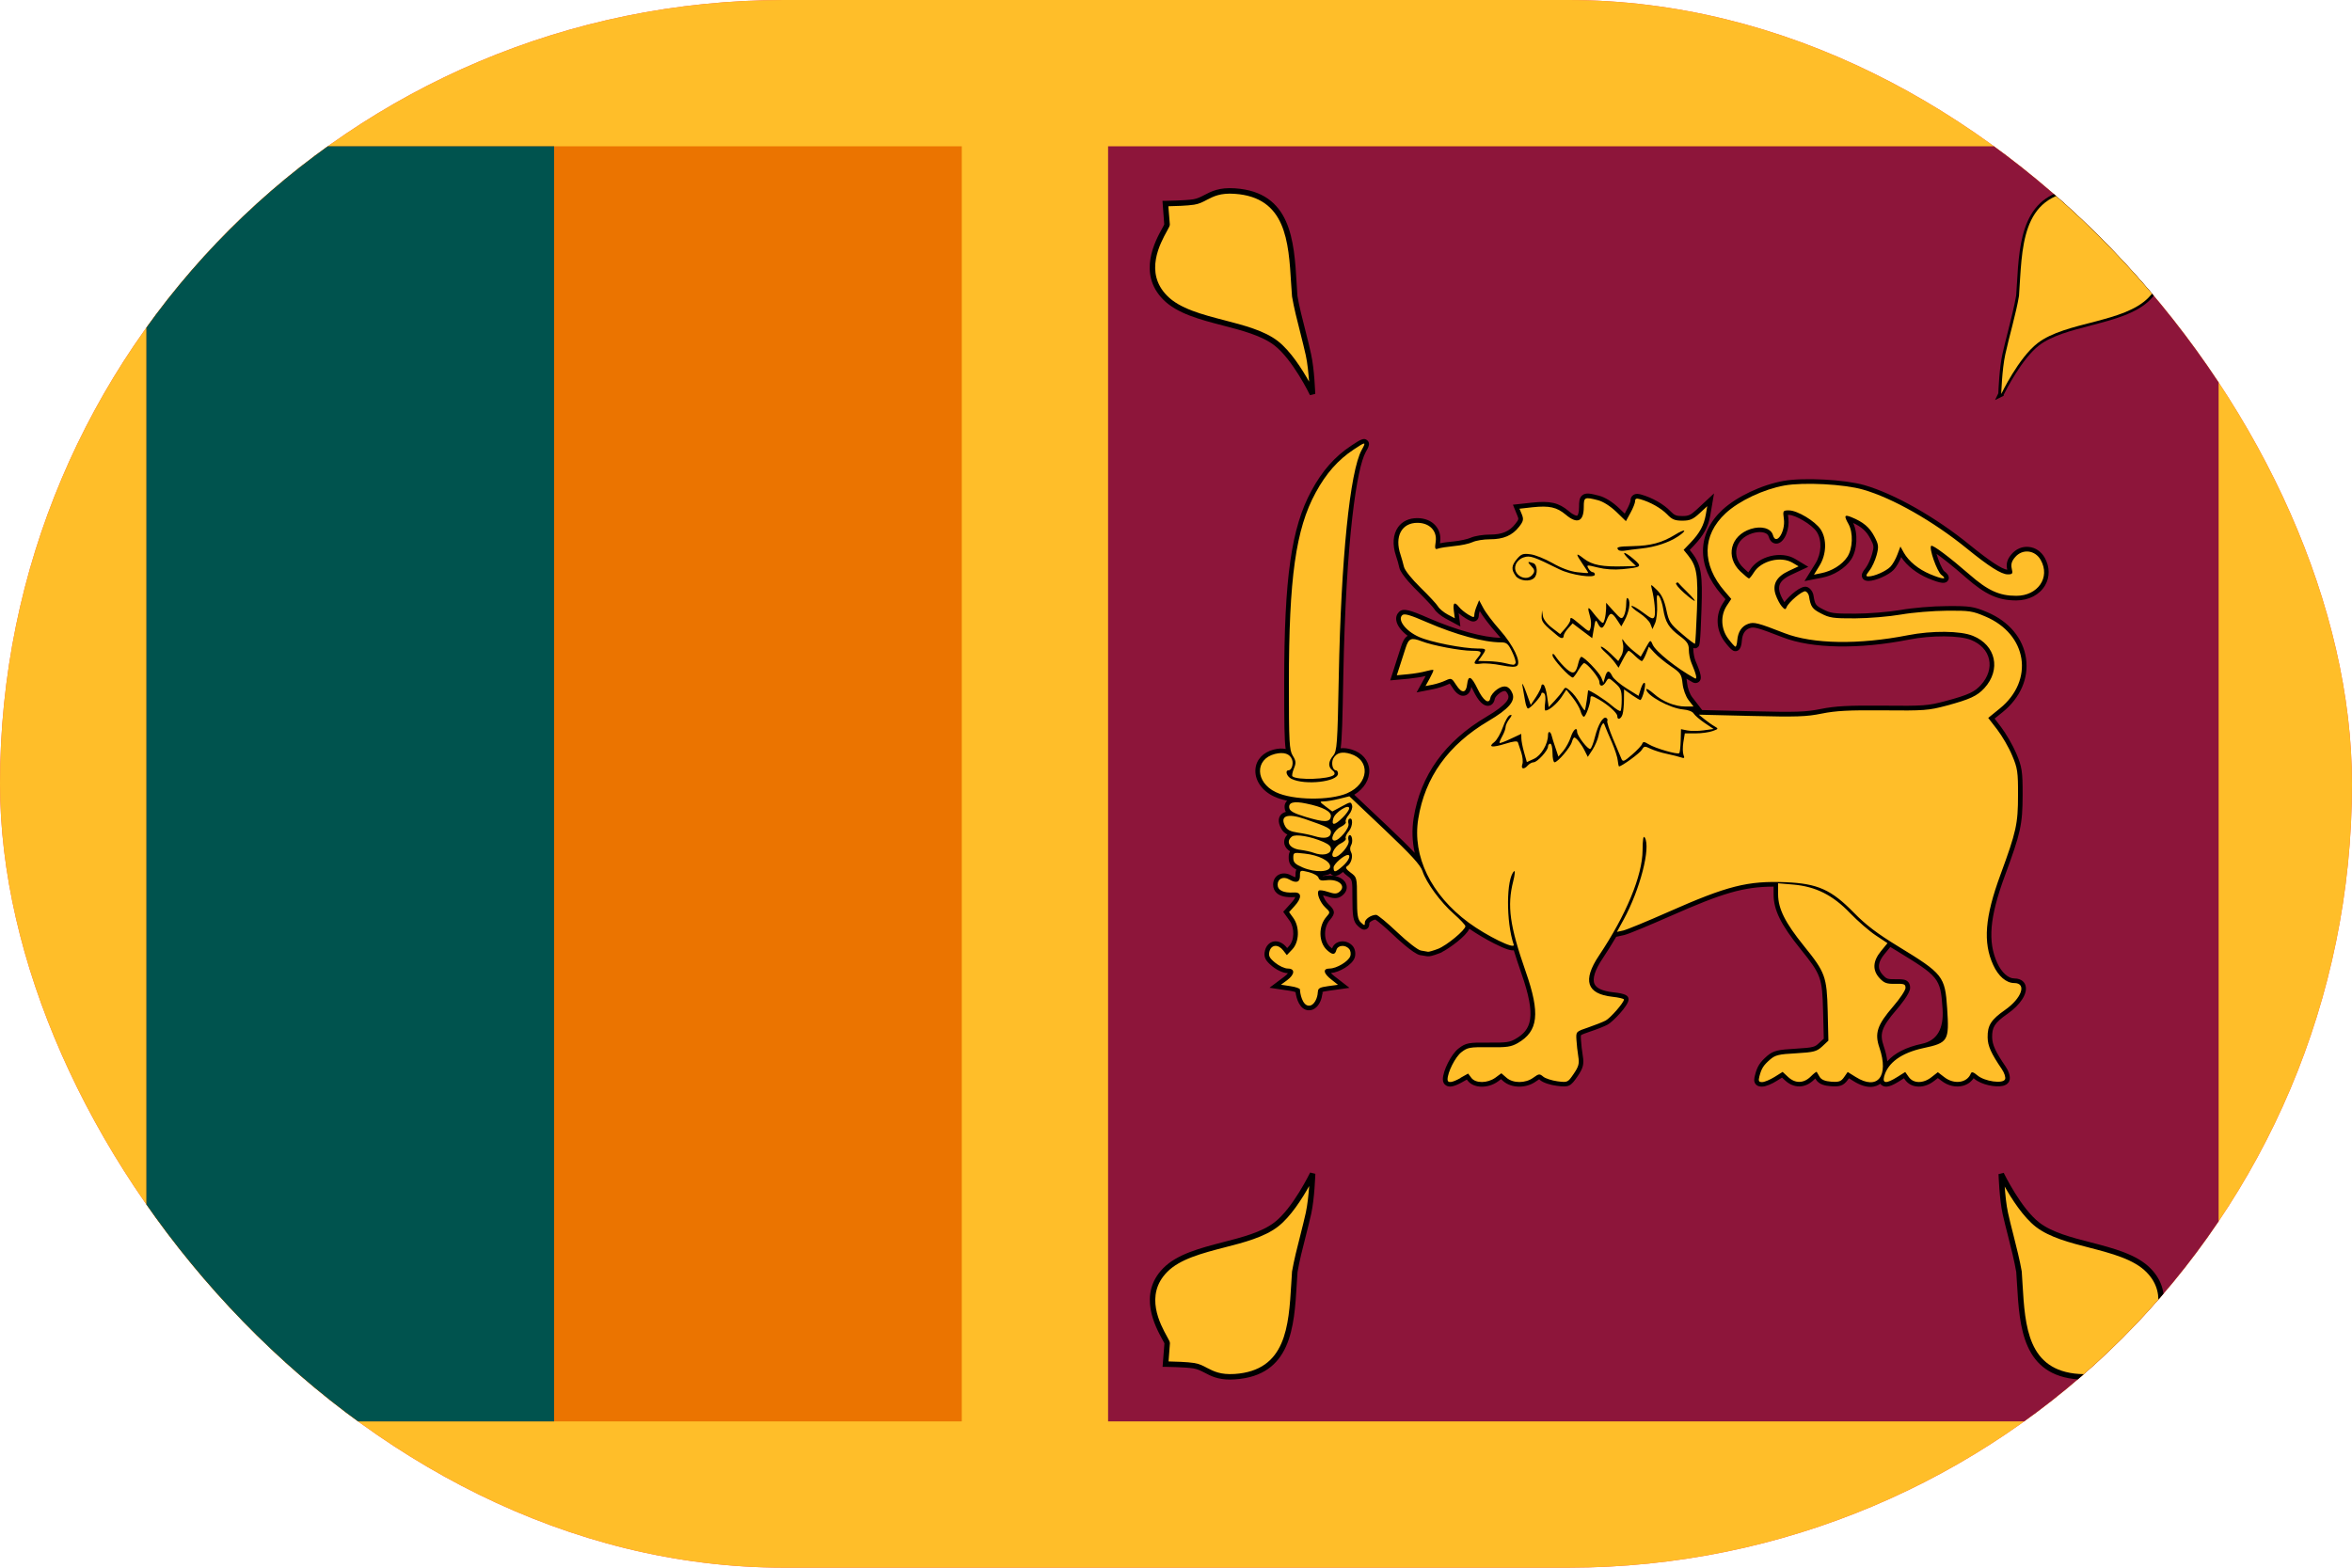
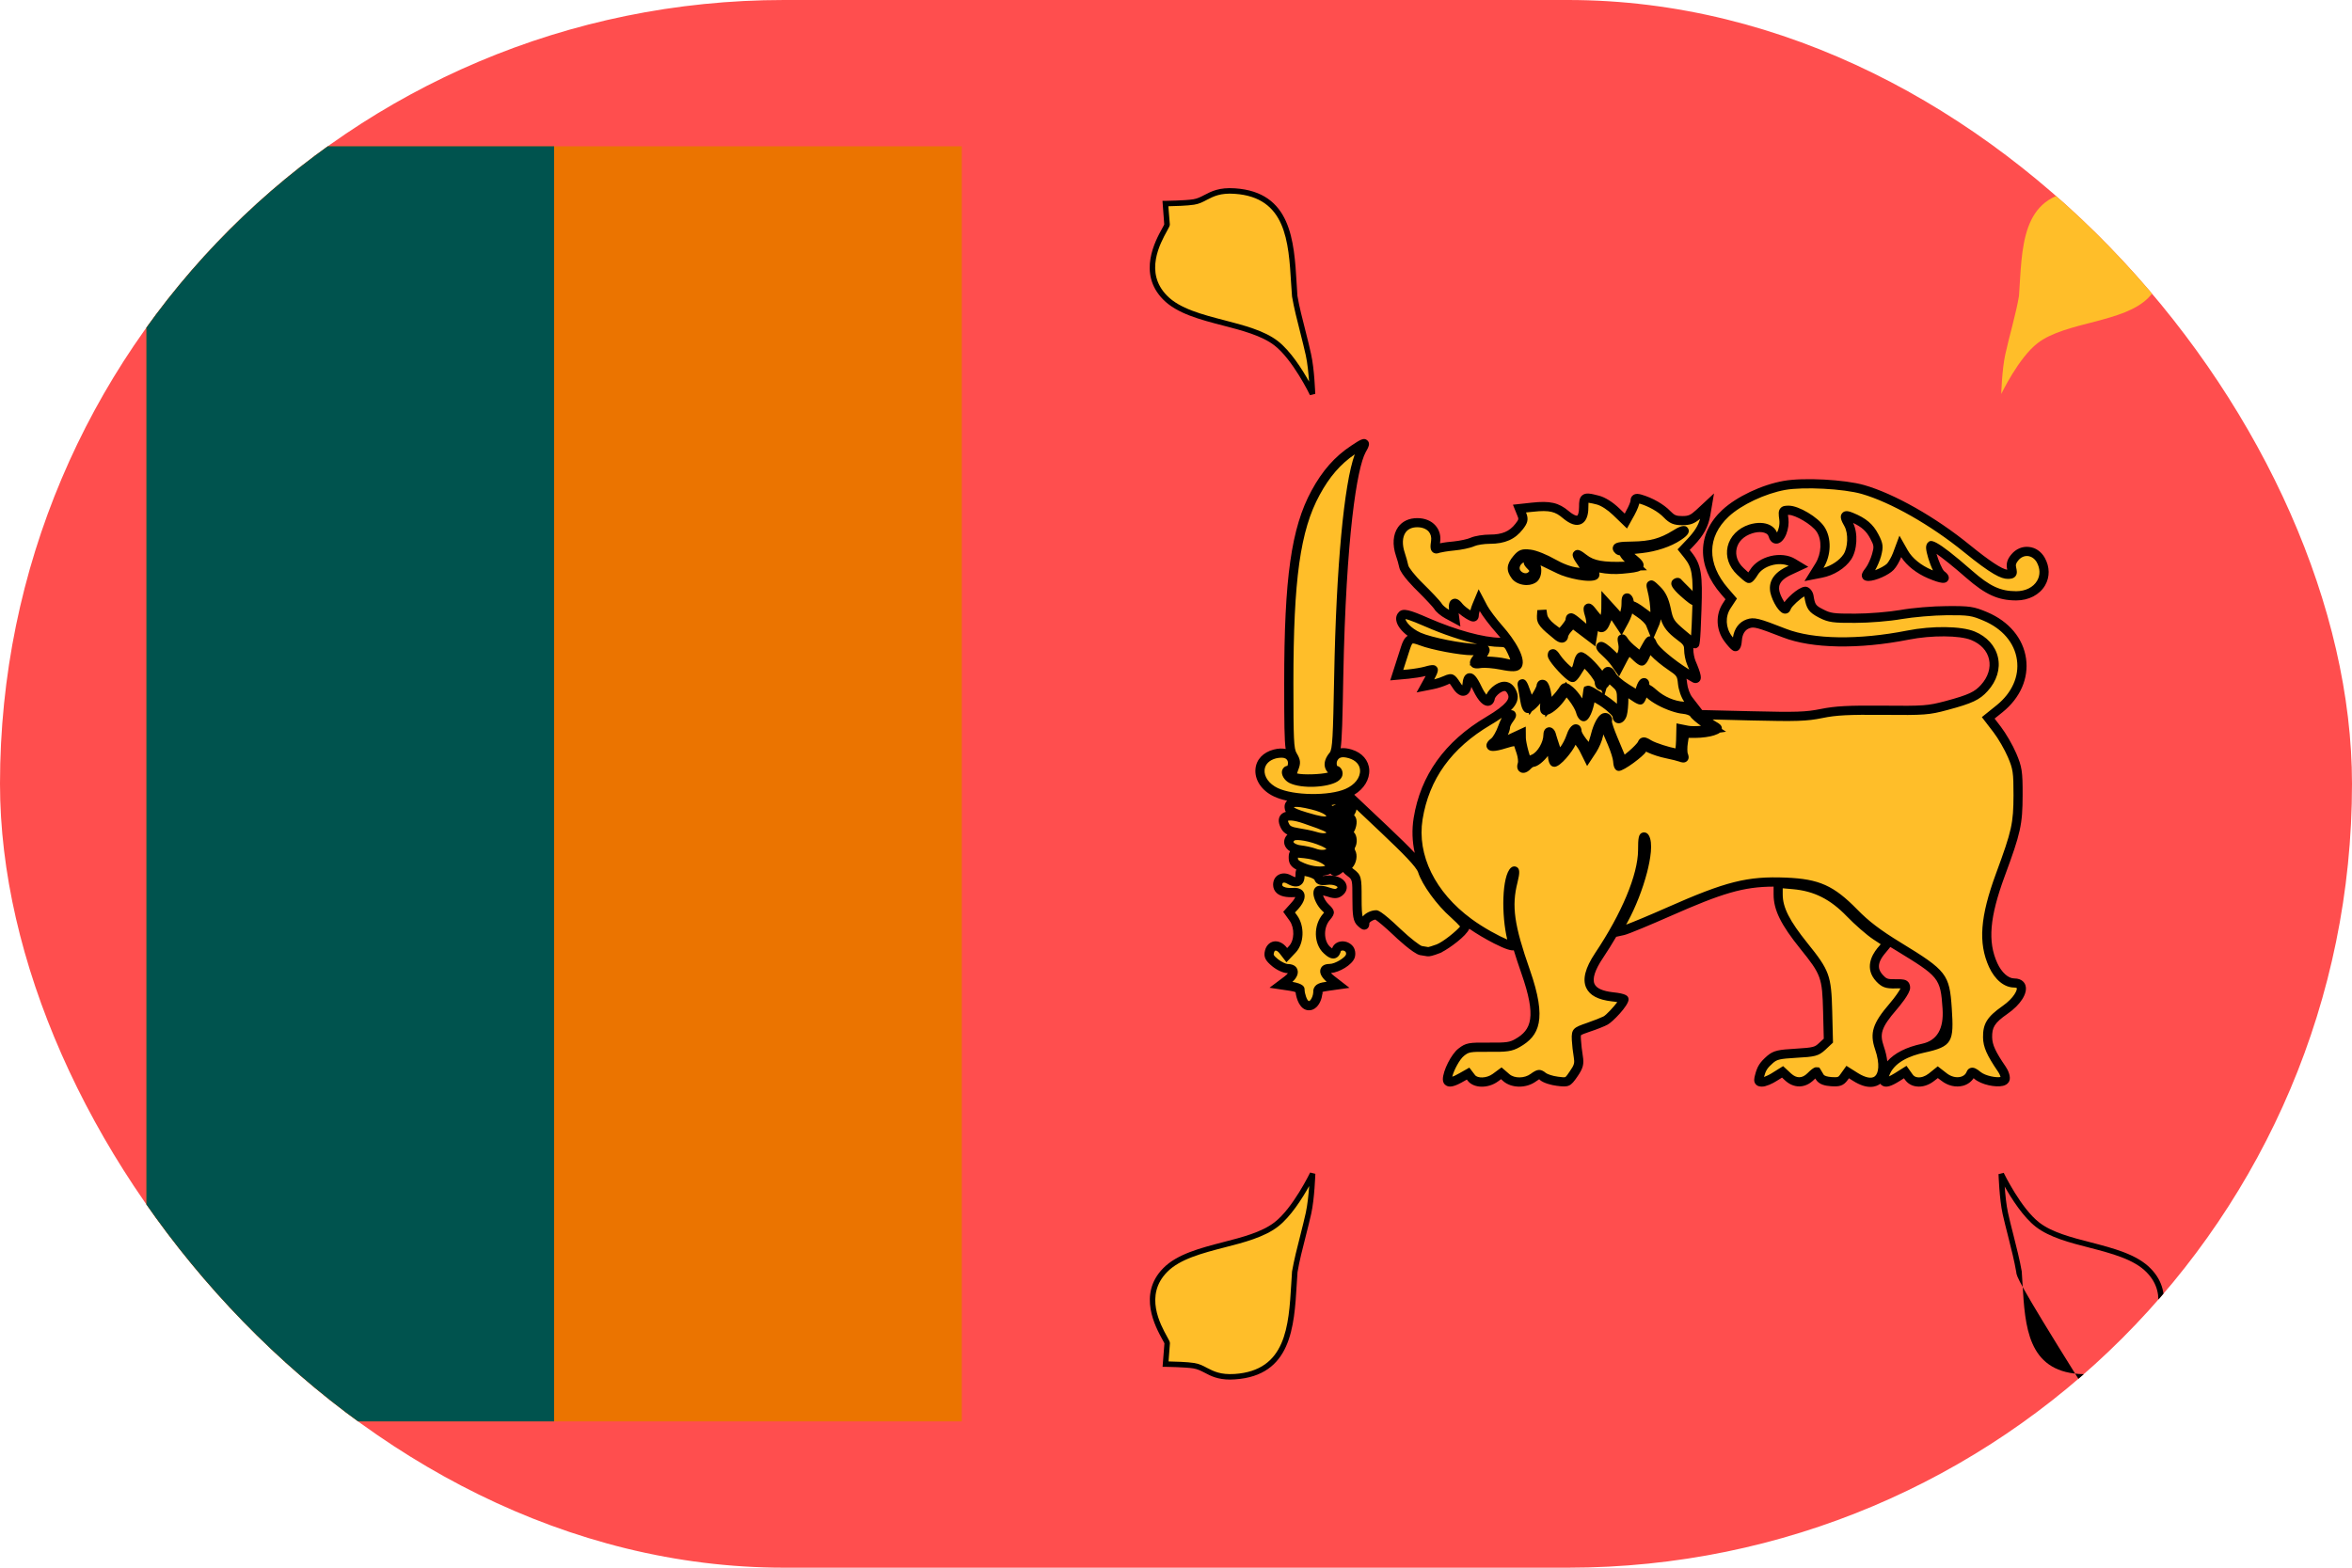
<svg xmlns="http://www.w3.org/2000/svg" width="24" height="16" viewBox="0 0 24 16" fill="none">
  <g clip-path="url(#clip0_3202_1731)">
    <rect width="24" height="16" rx="8" fill="#FF4E4E" />
-     <path d="M0 0L24 0L24 16L0 16L0 0Z" fill="#FFBE29" />
    <path d="M1.494 1.493L9.814 1.493L9.814 14.507L1.494 14.507L1.494 1.493Z" fill="#EB7400" />
    <path d="M1.494 1.493L5.654 1.493L5.654 14.507L1.494 14.507L1.494 1.493Z" fill="#00534E" />
-     <path d="M11.307 1.493L22.639 1.493L22.639 14.507L11.307 14.507L11.307 1.493Z" fill="#8D153A" />
    <path d="M13.394 11.979C13.394 11.979 13.217 12.348 13.022 12.498C12.733 12.72 12.141 12.704 11.889 12.964C11.588 13.27 11.912 13.674 11.91 13.709L11.893 13.923C11.893 13.923 12.096 13.925 12.182 13.939C12.31 13.96 12.361 14.067 12.6 14.051C13.202 14.011 13.178 13.455 13.212 12.979C13.242 12.798 13.312 12.562 13.352 12.382C13.386 12.226 13.394 11.979 13.394 11.979V11.979Z" fill="#FFBE29" />
    <path d="M12.553 14.08C12.425 14.08 12.354 14.043 12.292 14.01C12.253 13.99 12.22 13.973 12.177 13.966C12.095 13.953 11.895 13.95 11.893 13.95H11.863L11.882 13.71C11.879 13.704 11.869 13.686 11.861 13.671C11.792 13.545 11.607 13.21 11.869 12.944C12.009 12.8 12.248 12.738 12.479 12.678C12.674 12.628 12.875 12.576 13.005 12.475C13.193 12.331 13.367 11.97 13.369 11.967L13.422 11.98C13.421 11.99 13.414 12.232 13.38 12.387C13.364 12.457 13.345 12.534 13.324 12.616C13.292 12.742 13.258 12.873 13.24 12.984C13.237 13.023 13.235 13.065 13.232 13.107C13.206 13.544 13.176 14.04 12.602 14.078C12.585 14.079 12.569 14.08 12.553 14.08ZM11.923 13.895C11.984 13.896 12.119 13.9 12.186 13.911C12.238 13.919 12.276 13.939 12.317 13.961C12.385 13.996 12.454 14.032 12.598 14.023C13.123 13.988 13.15 13.538 13.176 13.104C13.179 13.061 13.181 13.018 13.184 12.977C13.204 12.862 13.237 12.73 13.27 12.602C13.29 12.521 13.31 12.445 13.325 12.375C13.342 12.295 13.353 12.188 13.359 12.105C13.29 12.228 13.17 12.42 13.039 12.52C12.9 12.627 12.693 12.681 12.493 12.732C12.269 12.79 12.038 12.85 11.909 12.983C11.676 13.22 11.84 13.517 11.91 13.644C11.931 13.682 11.939 13.696 11.938 13.711L11.924 13.895L11.923 13.895Z" fill="black" />
    <path d="M14.903 11L14.98 10.957L15.013 11C15.057 11.058 15.178 11.057 15.258 10.999L15.32 10.954L15.371 10.999C15.439 11.058 15.565 11.058 15.646 10.999C15.702 10.958 15.71 10.957 15.747 10.989C15.77 11.007 15.835 11.028 15.892 11.036C15.996 11.049 15.998 11.048 16.058 10.959C16.109 10.885 16.117 10.855 16.105 10.783C16.096 10.726 16.089 10.669 16.085 10.612C16.081 10.528 16.081 10.528 16.206 10.485C16.275 10.462 16.355 10.431 16.384 10.416C16.433 10.389 16.571 10.232 16.571 10.201C16.571 10.192 16.517 10.18 16.452 10.173C16.19 10.144 16.146 10.007 16.316 9.753C16.593 9.338 16.76 8.935 16.761 8.678C16.762 8.563 16.768 8.524 16.783 8.549C16.845 8.651 16.734 9.08 16.567 9.387L16.499 9.511L16.563 9.497C16.599 9.489 16.807 9.403 17.027 9.306C17.627 9.04 17.834 8.988 18.223 9.004C18.548 9.018 18.687 9.08 18.917 9.315C19.039 9.44 19.156 9.529 19.371 9.66C19.828 9.939 19.847 9.963 19.869 10.292C19.891 10.625 19.88 10.643 19.622 10.698C19.401 10.746 19.263 10.846 19.226 10.986C19.206 11.06 19.248 11.062 19.359 10.992L19.441 10.941L19.477 10.992C19.524 11.06 19.626 11.06 19.71 10.993L19.773 10.943L19.838 10.993C19.939 11.072 20.073 11.053 20.111 10.954C20.118 10.936 20.138 10.942 20.177 10.975C20.251 11.037 20.44 11.064 20.46 11.015C20.468 10.996 20.453 10.95 20.427 10.912C20.317 10.752 20.283 10.675 20.281 10.587C20.279 10.466 20.317 10.407 20.459 10.308C20.631 10.188 20.684 10.033 20.553 10.033C20.472 10.033 20.39 9.963 20.338 9.849C20.233 9.618 20.253 9.359 20.412 8.927C20.573 8.489 20.591 8.408 20.592 8.116C20.593 7.879 20.586 7.838 20.531 7.708C20.497 7.628 20.429 7.51 20.379 7.445L20.288 7.327L20.404 7.232C20.761 6.944 20.688 6.473 20.259 6.292C20.128 6.236 20.095 6.231 19.865 6.233C19.727 6.233 19.517 6.251 19.398 6.272C19.276 6.293 19.071 6.31 18.93 6.311C18.706 6.311 18.668 6.306 18.581 6.261C18.491 6.214 18.476 6.192 18.458 6.084C18.455 6.062 18.439 6.04 18.423 6.035C18.392 6.025 18.251 6.145 18.23 6.198C18.219 6.224 18.211 6.223 18.181 6.188C18.161 6.165 18.133 6.111 18.119 6.069C18.083 5.964 18.127 5.885 18.254 5.826L18.352 5.78L18.294 5.745C18.174 5.672 17.97 5.722 17.897 5.842C17.876 5.876 17.853 5.903 17.846 5.903C17.839 5.904 17.8 5.871 17.758 5.832C17.603 5.684 17.657 5.466 17.864 5.399C17.974 5.364 18.072 5.391 18.092 5.463C18.123 5.572 18.22 5.428 18.202 5.298C18.191 5.212 18.192 5.209 18.254 5.209C18.339 5.209 18.521 5.318 18.577 5.403C18.642 5.502 18.638 5.657 18.566 5.774L18.509 5.865L18.583 5.85C18.691 5.829 18.796 5.764 18.85 5.684C18.906 5.6 18.912 5.436 18.862 5.348C18.814 5.263 18.819 5.249 18.891 5.278C19.012 5.327 19.077 5.381 19.126 5.474C19.17 5.558 19.172 5.579 19.148 5.666C19.134 5.72 19.101 5.791 19.076 5.823C19.037 5.874 19.035 5.883 19.067 5.883C19.125 5.883 19.246 5.829 19.29 5.784C19.311 5.762 19.343 5.706 19.36 5.66L19.391 5.578L19.427 5.641C19.477 5.73 19.575 5.81 19.695 5.86C19.823 5.914 19.877 5.917 19.809 5.867C19.764 5.833 19.681 5.594 19.706 5.57C19.721 5.557 19.895 5.688 20.094 5.862C20.282 6.027 20.401 6.081 20.574 6.081C20.795 6.081 20.923 5.893 20.824 5.716C20.766 5.612 20.637 5.598 20.562 5.687C20.527 5.727 20.518 5.76 20.528 5.803C20.54 5.855 20.535 5.862 20.486 5.862C20.422 5.862 20.296 5.782 20.071 5.599C19.728 5.32 19.311 5.083 19.011 4.997C18.817 4.941 18.405 4.919 18.209 4.955C17.997 4.993 17.745 5.111 17.608 5.238C17.366 5.463 17.362 5.762 17.598 6.035L17.666 6.113L17.62 6.182C17.553 6.283 17.559 6.419 17.634 6.519C17.667 6.563 17.701 6.599 17.708 6.599C17.716 6.599 17.725 6.571 17.727 6.537C17.734 6.449 17.772 6.39 17.838 6.367C17.898 6.346 17.936 6.356 18.209 6.462C18.496 6.574 18.967 6.582 19.469 6.483C19.715 6.434 20.005 6.437 20.132 6.489C20.366 6.585 20.42 6.834 20.248 7.022C20.174 7.104 20.102 7.137 19.861 7.202C19.678 7.251 19.634 7.254 19.218 7.25C18.862 7.247 18.734 7.253 18.589 7.283C18.431 7.315 18.334 7.318 17.87 7.307L17.335 7.294L17.394 7.342C17.427 7.368 17.473 7.401 17.497 7.414C17.537 7.436 17.536 7.44 17.476 7.461C17.44 7.474 17.362 7.485 17.302 7.485H17.192L17.177 7.576C17.169 7.626 17.169 7.684 17.178 7.706C17.191 7.737 17.186 7.742 17.152 7.73C17.129 7.721 17.065 7.705 17.009 7.694C16.954 7.682 16.879 7.659 16.843 7.642C16.783 7.613 16.776 7.614 16.754 7.652C16.734 7.686 16.548 7.821 16.521 7.821C16.516 7.821 16.51 7.795 16.508 7.764C16.505 7.732 16.479 7.649 16.448 7.579C16.418 7.51 16.386 7.434 16.378 7.411C16.365 7.376 16.36 7.374 16.344 7.4C16.334 7.418 16.32 7.465 16.312 7.505C16.304 7.546 16.276 7.612 16.249 7.652L16.201 7.725L16.171 7.663C16.138 7.596 16.083 7.527 16.064 7.527C16.057 7.527 16.046 7.548 16.038 7.574C16.023 7.629 15.894 7.779 15.863 7.779C15.851 7.779 15.842 7.737 15.842 7.685C15.842 7.633 15.831 7.59 15.819 7.59C15.806 7.59 15.796 7.603 15.796 7.62C15.796 7.66 15.686 7.779 15.649 7.779C15.632 7.779 15.606 7.794 15.591 7.811C15.55 7.856 15.517 7.85 15.534 7.8C15.542 7.777 15.537 7.722 15.522 7.679L15.488 7.577C15.483 7.56 15.443 7.565 15.36 7.591C15.224 7.633 15.179 7.626 15.249 7.572C15.274 7.553 15.313 7.486 15.335 7.423C15.357 7.36 15.389 7.304 15.406 7.299C15.431 7.291 15.43 7.3 15.401 7.339C15.38 7.366 15.363 7.403 15.363 7.421C15.363 7.438 15.347 7.48 15.328 7.514C15.309 7.547 15.297 7.578 15.302 7.582C15.306 7.586 15.358 7.567 15.416 7.54L15.523 7.49L15.523 7.535C15.523 7.559 15.536 7.624 15.552 7.678L15.58 7.777L15.652 7.745C15.726 7.712 15.796 7.593 15.796 7.502C15.796 7.456 15.823 7.463 15.834 7.511C15.837 7.526 15.853 7.579 15.871 7.629L15.902 7.722L15.952 7.663C15.979 7.631 16.013 7.569 16.028 7.524C16.053 7.446 16.092 7.413 16.092 7.469C16.092 7.51 16.206 7.656 16.228 7.643C16.239 7.637 16.26 7.582 16.275 7.521C16.307 7.395 16.358 7.309 16.39 7.327C16.402 7.334 16.407 7.348 16.401 7.357C16.394 7.367 16.42 7.449 16.459 7.54L16.544 7.744C16.558 7.778 16.571 7.773 16.654 7.702C16.705 7.657 16.751 7.608 16.757 7.592C16.765 7.567 16.777 7.568 16.825 7.597C16.892 7.638 17.117 7.703 17.134 7.687C17.141 7.681 17.148 7.623 17.149 7.559L17.152 7.442L17.217 7.455C17.253 7.462 17.328 7.461 17.384 7.454L17.485 7.44L17.395 7.379C17.345 7.345 17.295 7.302 17.283 7.283C17.27 7.262 17.226 7.244 17.176 7.24C17.04 7.229 16.799 7.097 16.799 7.034C16.799 7.023 16.832 7.043 16.873 7.079C16.964 7.16 17.089 7.211 17.199 7.211H17.281L17.23 7.145C17.201 7.107 17.175 7.035 17.169 6.976C17.159 6.882 17.149 6.867 17.048 6.799C16.987 6.758 16.912 6.696 16.881 6.662L16.825 6.6L16.796 6.674C16.78 6.714 16.761 6.747 16.753 6.747C16.745 6.747 16.715 6.723 16.685 6.695C16.655 6.666 16.626 6.642 16.618 6.642C16.611 6.642 16.585 6.681 16.56 6.729L16.515 6.815L16.481 6.765C16.462 6.738 16.417 6.69 16.381 6.658C16.345 6.626 16.326 6.6 16.339 6.6C16.352 6.6 16.396 6.633 16.438 6.674L16.513 6.747L16.544 6.693C16.562 6.661 16.569 6.612 16.56 6.572C16.548 6.514 16.55 6.511 16.573 6.547C16.587 6.57 16.631 6.615 16.671 6.646L16.742 6.702L16.791 6.614C16.841 6.526 16.841 6.526 16.863 6.579C16.893 6.649 17.11 6.822 17.294 6.923C17.322 6.938 17.31 6.885 17.258 6.762C17.244 6.729 17.232 6.67 17.232 6.631C17.232 6.573 17.215 6.547 17.139 6.49C17.029 6.408 16.993 6.35 16.972 6.218C16.964 6.164 16.944 6.105 16.929 6.086C16.907 6.057 16.903 6.073 16.909 6.173C16.913 6.239 16.904 6.323 16.889 6.357L16.862 6.421L16.841 6.368C16.829 6.339 16.778 6.289 16.727 6.256C16.677 6.223 16.641 6.191 16.648 6.185C16.655 6.178 16.707 6.208 16.764 6.251C16.851 6.316 16.87 6.323 16.882 6.294C16.896 6.26 16.882 6.113 16.855 6.01C16.841 5.958 16.843 5.958 16.907 6.022C16.956 6.069 16.982 6.125 17.003 6.222C17.029 6.346 17.042 6.367 17.159 6.467C17.23 6.528 17.291 6.573 17.296 6.569C17.3 6.565 17.309 6.409 17.315 6.222C17.328 5.864 17.314 5.779 17.225 5.668L17.18 5.612L17.251 5.537C17.344 5.438 17.387 5.36 17.406 5.253L17.421 5.165L17.34 5.24C17.274 5.301 17.243 5.314 17.166 5.314C17.09 5.314 17.061 5.302 17.01 5.249C16.949 5.185 16.841 5.124 16.736 5.094C16.698 5.083 16.685 5.088 16.685 5.114C16.685 5.132 16.664 5.186 16.638 5.233L16.591 5.319L16.491 5.223C16.431 5.165 16.359 5.119 16.305 5.105C16.168 5.07 16.161 5.074 16.161 5.173C16.161 5.324 16.095 5.352 15.976 5.252C15.885 5.175 15.81 5.159 15.638 5.177L15.505 5.191L15.529 5.25C15.549 5.299 15.544 5.32 15.502 5.375C15.432 5.465 15.342 5.504 15.203 5.504C15.139 5.504 15.059 5.517 15.025 5.533C14.991 5.548 14.907 5.567 14.838 5.573C14.769 5.58 14.696 5.591 14.675 5.599C14.642 5.611 14.639 5.601 14.649 5.528C14.665 5.417 14.586 5.335 14.462 5.335C14.302 5.335 14.227 5.476 14.29 5.661C14.304 5.702 14.316 5.743 14.326 5.785C14.333 5.819 14.405 5.91 14.494 5.997C14.58 6.08 14.66 6.167 14.674 6.19C14.687 6.212 14.731 6.249 14.771 6.27L14.844 6.31L14.835 6.234C14.824 6.15 14.843 6.136 14.889 6.196C14.905 6.217 14.947 6.251 14.981 6.272C15.035 6.304 15.044 6.305 15.044 6.277C15.044 6.259 15.055 6.217 15.068 6.185L15.093 6.126L15.136 6.206C15.159 6.251 15.236 6.351 15.305 6.43C15.441 6.583 15.524 6.755 15.481 6.794C15.464 6.81 15.417 6.809 15.32 6.79C15.245 6.775 15.152 6.767 15.114 6.772C15.035 6.783 15.029 6.773 15.077 6.714C15.128 6.652 15.12 6.642 15.02 6.642C14.904 6.642 14.617 6.587 14.506 6.545C14.399 6.504 14.374 6.514 14.343 6.613L14.285 6.793L14.253 6.892L14.369 6.881C14.433 6.875 14.515 6.861 14.551 6.85C14.588 6.84 14.621 6.834 14.625 6.838C14.629 6.841 14.613 6.88 14.589 6.923L14.546 7.002L14.618 6.988C14.658 6.98 14.718 6.961 14.751 6.945C14.809 6.917 14.814 6.92 14.86 6.991C14.916 7.08 14.961 7.076 14.971 6.982C14.981 6.886 15.014 6.9 15.075 7.028C15.134 7.152 15.196 7.195 15.208 7.122C15.211 7.098 15.243 7.058 15.278 7.034C15.349 6.986 15.402 7 15.433 7.076C15.464 7.155 15.394 7.237 15.189 7.358C14.778 7.601 14.539 7.933 14.471 8.357C14.41 8.738 14.602 9.133 14.987 9.417C15.171 9.552 15.464 9.695 15.445 9.641C15.367 9.409 15.369 8.966 15.45 8.892C15.462 8.88 15.458 8.926 15.441 8.994C15.377 9.246 15.404 9.447 15.569 9.918C15.718 10.343 15.697 10.525 15.486 10.646C15.419 10.684 15.375 10.691 15.193 10.688C14.996 10.686 14.975 10.69 14.911 10.739C14.85 10.787 14.77 10.944 14.77 11.017C14.77 11.056 14.815 11.051 14.904 11.001L14.903 11ZM18.106 10.992L18.189 10.94L18.245 10.992C18.319 11.06 18.405 11.058 18.476 10.988C18.507 10.957 18.534 10.935 18.538 10.94C18.548 10.957 18.558 10.974 18.568 10.991C18.585 11.02 18.622 11.035 18.686 11.04C18.765 11.045 18.785 11.037 18.817 10.994L18.854 10.941L18.935 10.992C19.158 11.132 19.277 10.986 19.177 10.693C19.127 10.545 19.155 10.461 19.318 10.272C19.387 10.192 19.443 10.107 19.443 10.083C19.443 10.044 19.43 10.039 19.339 10.041C19.251 10.042 19.226 10.033 19.179 9.984C19.104 9.903 19.109 9.811 19.193 9.708L19.26 9.626L19.141 9.547C19.075 9.504 18.957 9.401 18.878 9.319C18.701 9.135 18.527 9.048 18.298 9.028L18.144 9.015V9.129C18.145 9.275 18.215 9.416 18.407 9.654C18.625 9.925 18.641 9.967 18.649 10.321L18.657 10.621L18.594 10.679C18.536 10.732 18.511 10.739 18.327 10.749C18.151 10.759 18.114 10.768 18.063 10.813C17.994 10.872 17.974 10.904 17.953 10.986C17.941 11.033 17.946 11.043 17.981 11.043C18.004 11.043 18.061 11.02 18.106 10.992ZM13.447 10.125C13.447 10.087 13.465 10.077 13.55 10.065L13.653 10.051L13.584 9.997C13.503 9.934 13.495 9.885 13.567 9.885C13.638 9.885 13.759 9.812 13.778 9.759C13.786 9.734 13.781 9.701 13.765 9.683C13.726 9.639 13.65 9.646 13.636 9.695C13.621 9.748 13.596 9.748 13.539 9.695C13.453 9.616 13.451 9.452 13.535 9.357C13.575 9.311 13.574 9.309 13.524 9.262C13.47 9.212 13.431 9.113 13.457 9.089C13.465 9.082 13.507 9.088 13.552 9.103C13.614 9.124 13.639 9.124 13.665 9.104C13.743 9.044 13.658 8.967 13.533 8.984C13.482 8.991 13.461 8.984 13.454 8.958C13.448 8.939 13.404 8.914 13.354 8.901C13.265 8.879 13.265 8.88 13.265 8.939C13.265 9.005 13.227 9.017 13.154 8.975C13.094 8.941 13.037 8.968 13.037 9.029C13.037 9.087 13.096 9.115 13.202 9.108C13.284 9.103 13.287 9.162 13.209 9.247L13.154 9.308L13.198 9.37C13.263 9.462 13.258 9.613 13.186 9.689L13.13 9.748L13.094 9.7C13.043 9.635 12.973 9.639 12.954 9.709C12.942 9.755 12.952 9.776 13.011 9.825C13.051 9.858 13.109 9.885 13.14 9.885C13.217 9.885 13.214 9.944 13.134 10.004L13.071 10.05L13.168 10.065C13.221 10.073 13.265 10.088 13.265 10.099C13.265 10.139 13.29 10.261 13.354 10.264C13.41 10.267 13.446 10.182 13.447 10.125H13.447ZM14.674 9.683C14.762 9.65 14.952 9.492 14.952 9.453C14.952 9.441 14.9 9.385 14.835 9.328C14.7 9.209 14.553 9.007 14.515 8.89C14.495 8.829 14.399 8.724 14.128 8.468L13.768 8.127L13.665 8.153C13.607 8.167 13.538 8.179 13.51 8.179C13.461 8.18 13.462 8.182 13.527 8.231L13.594 8.282L13.689 8.231C13.782 8.181 13.785 8.181 13.796 8.221C13.803 8.244 13.789 8.285 13.763 8.315C13.739 8.344 13.724 8.377 13.732 8.388C13.739 8.399 13.716 8.422 13.679 8.44C13.612 8.472 13.565 8.579 13.618 8.579C13.666 8.579 13.772 8.451 13.76 8.408C13.754 8.386 13.757 8.363 13.767 8.358C13.808 8.334 13.805 8.434 13.763 8.483C13.739 8.512 13.725 8.545 13.732 8.556C13.74 8.567 13.716 8.591 13.68 8.608C13.612 8.64 13.565 8.747 13.618 8.747C13.671 8.747 13.774 8.625 13.761 8.58C13.754 8.556 13.757 8.532 13.767 8.526C13.794 8.51 13.809 8.589 13.786 8.628C13.773 8.649 13.773 8.677 13.786 8.699C13.809 8.74 13.786 8.818 13.743 8.842C13.725 8.853 13.737 8.873 13.782 8.906C13.845 8.953 13.847 8.958 13.847 9.166C13.847 9.339 13.854 9.384 13.886 9.415C13.923 9.448 13.926 9.449 13.926 9.416C13.926 9.38 13.99 9.337 14.043 9.337C14.058 9.337 14.154 9.417 14.257 9.514C14.36 9.612 14.468 9.696 14.498 9.701L14.571 9.714C14.581 9.715 14.627 9.702 14.674 9.684V9.683ZM13.573 8.843C13.573 8.787 13.455 8.727 13.313 8.712C13.199 8.699 13.197 8.7 13.197 8.756C13.197 8.802 13.215 8.82 13.294 8.854C13.421 8.907 13.573 8.902 13.573 8.843H13.573ZM13.703 8.838C13.761 8.787 13.788 8.726 13.753 8.726C13.713 8.726 13.607 8.819 13.607 8.854C13.607 8.909 13.627 8.905 13.703 8.838L13.703 8.838ZM13.58 8.672C13.585 8.641 13.565 8.62 13.505 8.593C13.375 8.536 13.22 8.51 13.183 8.538C13.114 8.591 13.16 8.662 13.271 8.674C13.316 8.679 13.376 8.693 13.406 8.704C13.491 8.736 13.572 8.721 13.58 8.672V8.672ZM13.58 8.503C13.587 8.458 13.557 8.442 13.316 8.359C13.136 8.297 13.056 8.326 13.114 8.433C13.134 8.47 13.168 8.487 13.243 8.498C13.299 8.506 13.376 8.522 13.413 8.533C13.514 8.564 13.572 8.553 13.58 8.503V8.503ZM13.701 8.344C13.737 8.308 13.767 8.266 13.767 8.25C13.767 8.198 13.623 8.29 13.605 8.353C13.583 8.429 13.618 8.426 13.701 8.344ZM13.58 8.334C13.588 8.282 13.5 8.236 13.328 8.2C13.202 8.174 13.146 8.189 13.156 8.246C13.161 8.278 13.203 8.3 13.322 8.337C13.513 8.395 13.57 8.394 13.58 8.334ZM13.748 8.095C13.969 7.999 13.988 7.758 13.78 7.694C13.694 7.668 13.639 7.682 13.605 7.739C13.58 7.783 13.597 7.862 13.632 7.862C13.643 7.862 13.653 7.877 13.653 7.895C13.653 7.979 13.316 8.017 13.178 7.949C13.13 7.925 13.108 7.862 13.149 7.862C13.179 7.862 13.2 7.799 13.184 7.754C13.164 7.693 13.1 7.672 13.009 7.695C12.802 7.748 12.808 7.985 13.018 8.085C13.191 8.168 13.569 8.173 13.748 8.095L13.748 8.095ZM13.611 7.909C13.624 7.897 13.618 7.879 13.597 7.863C13.55 7.827 13.552 7.773 13.604 7.712C13.643 7.666 13.647 7.597 13.661 6.903C13.684 5.707 13.775 4.808 13.895 4.592C13.943 4.506 13.936 4.506 13.812 4.588C13.653 4.694 13.532 4.831 13.425 5.028C13.222 5.4 13.151 5.901 13.151 6.969C13.151 7.575 13.156 7.655 13.191 7.712C13.225 7.766 13.226 7.786 13.203 7.844C13.188 7.881 13.181 7.917 13.187 7.923C13.232 7.965 13.562 7.954 13.611 7.909V7.909ZM15.464 6.769C15.471 6.758 15.455 6.706 15.43 6.653C15.39 6.569 15.374 6.556 15.317 6.556C15.139 6.556 14.853 6.478 14.559 6.35C14.388 6.276 14.33 6.259 14.309 6.278C14.257 6.326 14.344 6.44 14.478 6.5C14.597 6.554 14.929 6.619 15.081 6.619C15.169 6.619 15.171 6.623 15.121 6.693L15.084 6.745L15.184 6.748C15.238 6.749 15.314 6.758 15.351 6.766C15.449 6.789 15.45 6.789 15.464 6.769L15.464 6.769Z" fill="#FFBE29" />
    <path d="M19.086 11.093C19.041 11.093 18.983 11.078 18.91 11.032L18.867 11.005L18.855 11.021C18.81 11.084 18.768 11.092 18.683 11.086C18.628 11.082 18.561 11.071 18.528 11.015C18.526 11.012 18.525 11.01 18.523 11.007C18.519 11.011 18.514 11.016 18.509 11.021C18.421 11.108 18.305 11.111 18.214 11.026L18.184 10.998L18.131 11.031C18.086 11.06 18.02 11.09 17.981 11.09C17.967 11.09 17.934 11.09 17.914 11.064C17.893 11.038 17.9 11.005 17.908 10.974C17.931 10.883 17.957 10.843 18.032 10.777C18.097 10.721 18.149 10.713 18.324 10.703C18.511 10.692 18.519 10.685 18.562 10.645L18.61 10.601L18.603 10.323C18.594 9.978 18.584 9.948 18.371 9.684C18.172 9.437 18.098 9.287 18.098 9.129V9.049C17.789 9.05 17.574 9.116 17.046 9.349C16.851 9.435 16.619 9.533 16.574 9.543L16.492 9.561C16.45 9.633 16.404 9.706 16.355 9.78C16.275 9.899 16.246 9.99 16.271 10.043C16.291 10.087 16.354 10.115 16.457 10.127C16.593 10.141 16.618 10.163 16.618 10.201C16.618 10.264 16.453 10.432 16.405 10.457C16.375 10.474 16.294 10.506 16.221 10.53C16.18 10.544 16.141 10.558 16.132 10.566C16.13 10.572 16.131 10.593 16.132 10.61C16.136 10.665 16.142 10.721 16.151 10.776C16.165 10.86 16.155 10.902 16.097 10.986C16.026 11.09 16.008 11.098 15.886 11.082C15.828 11.075 15.751 11.053 15.717 11.025C15.712 11.02 15.708 11.017 15.706 11.015C15.697 11.021 15.68 11.032 15.673 11.037C15.574 11.109 15.425 11.108 15.34 11.035L15.317 11.014L15.286 11.037C15.183 11.112 15.036 11.108 14.976 11.029L14.968 11.018L14.911 11.05H14.911C14.835 11.091 14.79 11.099 14.757 11.079C14.735 11.067 14.723 11.044 14.723 11.016C14.723 10.929 14.809 10.758 14.882 10.702C14.958 10.642 14.992 10.639 15.193 10.641C15.376 10.643 15.407 10.636 15.463 10.604C15.626 10.511 15.681 10.381 15.524 9.933C15.494 9.846 15.468 9.769 15.447 9.699C15.421 9.703 15.37 9.692 15.246 9.629C15.16 9.585 15.068 9.531 14.993 9.479C14.96 9.556 14.79 9.678 14.712 9.718L14.711 9.72L14.691 9.728C14.627 9.753 14.584 9.764 14.564 9.76L14.49 9.748C14.422 9.736 14.232 9.557 14.225 9.549C14.132 9.461 14.059 9.401 14.034 9.385C14.008 9.389 13.979 9.409 13.973 9.42C13.973 9.438 13.972 9.47 13.941 9.484C13.907 9.498 13.882 9.475 13.855 9.45C13.807 9.406 13.8 9.347 13.8 9.166C13.8 8.986 13.8 8.978 13.754 8.944C13.735 8.93 13.717 8.916 13.705 8.899C13.665 8.931 13.632 8.95 13.599 8.934C13.589 8.93 13.581 8.923 13.576 8.916C13.555 8.928 13.528 8.935 13.496 8.938C13.497 8.939 13.497 8.939 13.498 8.94C13.503 8.941 13.511 8.94 13.527 8.938C13.624 8.925 13.71 8.959 13.735 9.02C13.753 9.063 13.738 9.109 13.694 9.142C13.645 9.18 13.594 9.167 13.537 9.148C13.523 9.144 13.511 9.14 13.5 9.138C13.509 9.164 13.529 9.203 13.556 9.228C13.62 9.288 13.632 9.319 13.571 9.388C13.504 9.464 13.505 9.6 13.571 9.662C13.58 9.67 13.587 9.676 13.593 9.68C13.604 9.645 13.633 9.62 13.67 9.611C13.717 9.6 13.768 9.616 13.801 9.653C13.828 9.682 13.837 9.734 13.823 9.775C13.797 9.849 13.666 9.924 13.581 9.931C13.588 9.939 13.599 9.949 13.614 9.961L13.77 10.082L13.557 10.112C13.52 10.117 13.502 10.121 13.495 10.124C13.495 10.125 13.495 10.125 13.495 10.125V10.145L13.493 10.146C13.488 10.192 13.468 10.246 13.432 10.28C13.408 10.302 13.381 10.313 13.352 10.311C13.263 10.307 13.228 10.192 13.22 10.126C13.208 10.121 13.188 10.116 13.161 10.112L12.954 10.081L13.106 9.967C13.125 9.953 13.136 9.941 13.142 9.932C13.142 9.932 13.141 9.932 13.14 9.932C13.092 9.932 13.024 9.897 12.982 9.862C12.917 9.808 12.889 9.77 12.909 9.698C12.922 9.65 12.954 9.618 12.996 9.609C13.043 9.6 13.094 9.624 13.131 9.672L13.134 9.676L13.152 9.657C13.209 9.598 13.212 9.472 13.16 9.398L13.094 9.306L13.175 9.216C13.203 9.186 13.213 9.166 13.217 9.156C13.214 9.156 13.21 9.156 13.206 9.156C13.122 9.161 13.062 9.147 13.026 9.113C13.003 9.091 12.991 9.063 12.991 9.03C12.991 8.986 13.01 8.949 13.045 8.929C13.083 8.907 13.133 8.91 13.178 8.936C13.198 8.947 13.211 8.952 13.218 8.953C13.218 8.95 13.219 8.946 13.219 8.94C13.219 8.917 13.219 8.894 13.228 8.875C13.181 8.85 13.15 8.819 13.15 8.757C13.15 8.734 13.15 8.709 13.164 8.689C13.135 8.671 13.115 8.647 13.107 8.619C13.098 8.583 13.108 8.547 13.137 8.518C13.11 8.504 13.088 8.485 13.073 8.456C13.034 8.384 13.049 8.341 13.069 8.317C13.082 8.302 13.099 8.292 13.121 8.286C13.115 8.277 13.111 8.266 13.11 8.255C13.102 8.212 13.119 8.186 13.134 8.172C13.082 8.161 13.035 8.146 12.998 8.128C12.873 8.069 12.8 7.958 12.811 7.847C12.82 7.751 12.89 7.678 12.997 7.65C13.043 7.638 13.084 7.637 13.119 7.644C13.106 7.555 13.104 7.383 13.104 6.97C13.104 5.898 13.177 5.385 13.383 5.007C13.493 4.804 13.621 4.659 13.786 4.55C13.882 4.486 13.918 4.463 13.953 4.495C13.986 4.526 13.964 4.565 13.935 4.616C13.848 4.774 13.735 5.469 13.707 6.905C13.699 7.348 13.694 7.541 13.68 7.637C13.713 7.633 13.751 7.637 13.793 7.65C13.899 7.682 13.966 7.76 13.972 7.856C13.977 7.955 13.919 8.05 13.819 8.111L14.161 8.434C14.287 8.553 14.375 8.64 14.436 8.705C14.41 8.587 14.406 8.467 14.425 8.349C14.495 7.913 14.744 7.566 15.165 7.317C15.392 7.183 15.402 7.125 15.389 7.093C15.38 7.071 15.369 7.056 15.358 7.053C15.347 7.05 15.327 7.057 15.305 7.072C15.276 7.092 15.256 7.12 15.254 7.129C15.244 7.189 15.207 7.201 15.191 7.203C15.139 7.211 15.086 7.158 15.033 7.048C15.026 7.033 15.019 7.021 15.014 7.01C15.004 7.061 14.981 7.091 14.947 7.099C14.883 7.115 14.835 7.04 14.82 7.016C14.812 7.005 14.801 6.986 14.793 6.977C14.786 6.98 14.776 6.984 14.771 6.987C14.734 7.004 14.67 7.025 14.627 7.033L14.455 7.067L14.547 6.9L14.548 6.899C14.505 6.91 14.432 6.921 14.373 6.927L14.186 6.944L14.297 6.598C14.311 6.555 14.328 6.512 14.364 6.489C14.301 6.442 14.256 6.385 14.248 6.333C14.242 6.298 14.253 6.267 14.277 6.244C14.319 6.205 14.383 6.223 14.577 6.308C14.86 6.431 15.14 6.508 15.311 6.509C15.298 6.493 15.284 6.477 15.27 6.461C15.201 6.383 15.129 6.288 15.099 6.236C15.093 6.255 15.09 6.271 15.09 6.276C15.09 6.287 15.09 6.319 15.061 6.336C15.028 6.354 14.997 6.335 14.956 6.311C14.935 6.298 14.907 6.278 14.884 6.258L14.902 6.394L14.748 6.311C14.706 6.288 14.653 6.247 14.633 6.212C14.623 6.197 14.553 6.12 14.461 6.029C14.444 6.013 14.295 5.866 14.279 5.794C14.27 5.754 14.259 5.714 14.245 5.674C14.206 5.559 14.214 5.454 14.266 5.38C14.309 5.32 14.378 5.288 14.462 5.288C14.539 5.288 14.606 5.315 14.649 5.365C14.688 5.41 14.705 5.47 14.695 5.534C14.695 5.538 14.694 5.541 14.694 5.545C14.735 5.536 14.794 5.529 14.834 5.526C14.903 5.519 14.979 5.501 15.005 5.489C15.051 5.468 15.141 5.456 15.203 5.456C15.328 5.456 15.403 5.424 15.464 5.345C15.499 5.3 15.497 5.297 15.485 5.267L15.438 5.151L15.632 5.13C15.817 5.11 15.904 5.13 16.006 5.215C16.061 5.262 16.089 5.265 16.094 5.263C16.099 5.26 16.113 5.239 16.113 5.172C16.113 5.125 16.113 5.08 16.147 5.054C16.184 5.025 16.234 5.038 16.316 5.059C16.378 5.075 16.457 5.124 16.524 5.189L16.579 5.242L16.596 5.209C16.622 5.163 16.637 5.122 16.638 5.111C16.638 5.087 16.646 5.067 16.664 5.054C16.693 5.032 16.731 5.043 16.749 5.048C16.861 5.08 16.977 5.146 17.044 5.216C17.086 5.259 17.103 5.267 17.166 5.267C17.229 5.267 17.25 5.258 17.308 5.205L17.49 5.036L17.452 5.26C17.431 5.377 17.385 5.463 17.285 5.568L17.242 5.613L17.262 5.638C17.363 5.766 17.374 5.871 17.362 6.223C17.35 6.582 17.343 6.588 17.327 6.603C17.313 6.616 17.3 6.621 17.279 6.613C17.279 6.618 17.279 6.624 17.279 6.63C17.279 6.663 17.289 6.715 17.3 6.742C17.361 6.885 17.369 6.929 17.337 6.958C17.323 6.97 17.299 6.978 17.271 6.963C17.251 6.952 17.23 6.94 17.209 6.927C17.212 6.94 17.213 6.954 17.215 6.97C17.22 7.021 17.243 7.084 17.267 7.115L17.369 7.247L17.872 7.259C18.333 7.27 18.425 7.267 18.579 7.236C18.728 7.206 18.859 7.199 19.218 7.202C19.63 7.206 19.671 7.203 19.849 7.156C20.095 7.09 20.15 7.06 20.214 6.99C20.286 6.911 20.316 6.815 20.296 6.728C20.277 6.642 20.212 6.572 20.114 6.532C19.997 6.484 19.711 6.482 19.478 6.528C18.968 6.629 18.487 6.62 18.192 6.505C17.927 6.402 17.896 6.396 17.854 6.411C17.806 6.427 17.779 6.471 17.774 6.539C17.772 6.566 17.766 6.645 17.709 6.646C17.693 6.646 17.671 6.646 17.597 6.547C17.51 6.431 17.503 6.274 17.581 6.156L17.607 6.116L17.563 6.065C17.311 5.775 17.316 5.444 17.576 5.203C17.721 5.069 17.978 4.947 18.201 4.908C18.402 4.872 18.825 4.894 19.023 4.951C19.33 5.039 19.753 5.279 20.1 5.562C20.301 5.725 20.429 5.81 20.482 5.814C20.482 5.814 20.482 5.813 20.482 5.813C20.468 5.755 20.481 5.708 20.526 5.656C20.572 5.602 20.636 5.575 20.702 5.582C20.77 5.588 20.829 5.629 20.865 5.693C20.917 5.786 20.918 5.889 20.868 5.975C20.812 6.07 20.702 6.128 20.574 6.128C20.389 6.128 20.26 6.069 20.063 5.897C19.931 5.781 19.824 5.697 19.76 5.652C19.779 5.719 19.818 5.811 19.838 5.829C19.855 5.842 19.904 5.878 19.879 5.922C19.855 5.962 19.808 5.958 19.676 5.903C19.558 5.853 19.458 5.775 19.4 5.686C19.383 5.73 19.351 5.787 19.323 5.816C19.272 5.87 19.137 5.929 19.067 5.929C19.055 5.929 19.019 5.929 19.004 5.898C18.986 5.863 19.011 5.831 19.039 5.794C19.06 5.767 19.09 5.701 19.103 5.654C19.124 5.578 19.123 5.569 19.084 5.496C19.046 5.423 18.997 5.378 18.909 5.337C18.961 5.442 18.952 5.615 18.889 5.71C18.829 5.8 18.712 5.873 18.592 5.896L18.413 5.931L18.526 5.749C18.587 5.649 18.593 5.511 18.538 5.428C18.488 5.352 18.318 5.255 18.254 5.255C18.252 5.255 18.248 5.255 18.244 5.255C18.245 5.267 18.247 5.281 18.249 5.291C18.262 5.393 18.215 5.531 18.139 5.547C18.128 5.549 18.07 5.557 18.047 5.475C18.043 5.462 18.034 5.451 18.02 5.444C17.986 5.426 17.933 5.426 17.878 5.444C17.794 5.471 17.737 5.527 17.721 5.598C17.705 5.667 17.73 5.74 17.791 5.797C17.811 5.816 17.828 5.831 17.84 5.842C17.845 5.835 17.851 5.827 17.857 5.817C17.944 5.675 18.177 5.619 18.319 5.705L18.452 5.785L18.274 5.868C18.142 5.93 18.144 5.997 18.163 6.054C18.174 6.087 18.194 6.124 18.208 6.146C18.259 6.078 18.379 5.972 18.437 5.99C18.474 6.001 18.499 6.042 18.505 6.077C18.52 6.17 18.526 6.18 18.603 6.219C18.678 6.258 18.706 6.264 18.93 6.263C19.069 6.263 19.271 6.246 19.39 6.226C19.511 6.204 19.725 6.186 19.865 6.186C20.101 6.184 20.14 6.19 20.278 6.248C20.5 6.342 20.645 6.515 20.674 6.722C20.702 6.923 20.615 7.123 20.434 7.269L20.353 7.334L20.416 7.416C20.468 7.484 20.539 7.606 20.574 7.689C20.632 7.825 20.64 7.873 20.639 8.116C20.638 8.415 20.62 8.5 20.456 8.943C20.302 9.362 20.281 9.611 20.381 9.83C20.424 9.924 20.492 9.986 20.553 9.986C20.637 9.986 20.662 10.036 20.668 10.057C20.693 10.136 20.62 10.253 20.485 10.347C20.348 10.442 20.327 10.488 20.328 10.587C20.33 10.664 20.362 10.734 20.466 10.886C20.489 10.919 20.522 10.988 20.503 11.033C20.496 11.05 20.479 11.072 20.439 11.082C20.365 11.1 20.219 11.072 20.147 11.011C20.144 11.009 20.141 11.006 20.139 11.004C20.115 11.041 20.078 11.068 20.032 11.081C19.959 11.101 19.876 11.082 19.81 11.03L19.774 11.003L19.739 11.03C19.682 11.076 19.614 11.097 19.553 11.088C19.506 11.082 19.465 11.057 19.439 11.02L19.428 11.005L19.384 11.033C19.306 11.082 19.245 11.108 19.203 11.077C19.196 11.072 19.191 11.067 19.187 11.061C19.166 11.076 19.134 11.093 19.086 11.093V11.093ZM18.841 10.878L18.96 10.953C19.036 11 19.098 11.012 19.131 10.985C19.166 10.957 19.188 10.868 19.133 10.708C19.077 10.543 19.109 10.443 19.283 10.241C19.341 10.173 19.38 10.114 19.393 10.088C19.376 10.087 19.35 10.087 19.34 10.088C19.246 10.09 19.204 10.079 19.145 10.016C19.023 9.884 19.1 9.748 19.156 9.678L19.191 9.637L19.115 9.587C19.047 9.542 18.926 9.436 18.845 9.352C18.676 9.177 18.511 9.094 18.294 9.075L18.191 9.066V9.129C18.191 9.262 18.26 9.397 18.443 9.625C18.668 9.904 18.687 9.956 18.696 10.32L18.704 10.641L18.626 10.714C18.556 10.779 18.517 10.786 18.329 10.796C18.157 10.806 18.133 10.814 18.093 10.848C18.034 10.9 18.018 10.924 18 10.992C18.019 10.985 18.049 10.972 18.078 10.954L18.195 10.881L18.277 10.957C18.333 11.008 18.39 11.007 18.443 10.954C18.508 10.889 18.527 10.891 18.541 10.893L18.564 10.895L18.577 10.915C18.588 10.933 18.598 10.95 18.608 10.967C18.617 10.981 18.644 10.989 18.69 10.993C18.757 10.997 18.759 10.993 18.778 10.966L18.841 10.878L18.841 10.878ZM14.993 10.896L15.051 10.972C15.076 11.006 15.168 11.007 15.231 10.961L15.322 10.894L15.402 10.963C15.453 11.008 15.556 11.007 15.618 10.961C15.681 10.915 15.715 10.901 15.777 10.953C15.788 10.961 15.839 10.982 15.898 10.989C15.933 10.994 15.963 10.997 15.972 10.993C15.981 10.989 15.999 10.963 16.019 10.933C16.066 10.866 16.068 10.847 16.059 10.791C16.049 10.733 16.043 10.674 16.039 10.615C16.032 10.499 16.06 10.486 16.191 10.441C16.264 10.416 16.338 10.386 16.362 10.374C16.391 10.359 16.465 10.278 16.503 10.228C16.488 10.225 16.469 10.222 16.447 10.22C16.307 10.204 16.222 10.159 16.186 10.082C16.146 9.996 16.175 9.88 16.277 9.727C16.55 9.319 16.713 8.927 16.715 8.678C16.715 8.554 16.719 8.509 16.763 8.497C16.781 8.492 16.807 8.497 16.824 8.525C16.871 8.602 16.84 8.773 16.807 8.903C16.762 9.075 16.69 9.26 16.608 9.41L16.593 9.437C16.666 9.41 16.825 9.344 17.008 9.263C17.613 8.995 17.829 8.941 18.225 8.957C18.563 8.971 18.712 9.038 18.951 9.282C19.069 9.403 19.186 9.492 19.395 9.62C19.864 9.906 19.893 9.944 19.916 10.289C19.939 10.634 19.924 10.681 19.632 10.744C19.494 10.774 19.322 10.84 19.275 10.986C19.289 10.98 19.308 10.969 19.335 10.953L19.454 10.878L19.516 10.965C19.527 10.982 19.544 10.992 19.566 10.995C19.602 11 19.644 10.986 19.681 10.957L19.773 10.883L19.867 10.956C19.91 10.989 19.964 11.002 20.007 10.99C20.028 10.985 20.055 10.971 20.068 10.938C20.076 10.918 20.09 10.904 20.11 10.899C20.142 10.891 20.172 10.909 20.208 10.939C20.259 10.982 20.374 11.001 20.414 10.992C20.411 10.98 20.403 10.96 20.389 10.939C20.273 10.769 20.237 10.687 20.235 10.588C20.233 10.449 20.277 10.378 20.432 10.269C20.556 10.183 20.587 10.098 20.579 10.084C20.578 10.083 20.571 10.079 20.554 10.079C20.453 10.079 20.357 10.001 20.296 9.869C20.185 9.624 20.205 9.356 20.369 8.911C20.529 8.477 20.545 8.403 20.546 8.115C20.546 7.885 20.541 7.849 20.488 7.726C20.456 7.651 20.389 7.535 20.342 7.474L20.223 7.319L20.376 7.196C20.53 7.071 20.605 6.903 20.581 6.735C20.557 6.562 20.433 6.416 20.241 6.335C20.117 6.282 20.089 6.278 19.866 6.279C19.73 6.28 19.524 6.298 19.406 6.318C19.283 6.34 19.074 6.357 18.93 6.357C18.71 6.358 18.659 6.354 18.56 6.303C18.457 6.249 18.432 6.214 18.412 6.092C18.412 6.09 18.412 6.088 18.411 6.087C18.371 6.109 18.286 6.185 18.274 6.215C18.27 6.226 18.258 6.257 18.225 6.262C18.189 6.268 18.164 6.239 18.146 6.218C18.122 6.19 18.091 6.133 18.075 6.084C18.044 5.995 18.047 5.87 18.234 5.783L18.252 5.775C18.151 5.731 17.994 5.774 17.937 5.866C17.886 5.95 17.861 5.95 17.847 5.95C17.833 5.951 17.815 5.951 17.726 5.865C17.641 5.784 17.606 5.68 17.629 5.578C17.653 5.475 17.735 5.391 17.849 5.354C17.93 5.329 18.008 5.331 18.064 5.361C18.096 5.378 18.12 5.404 18.133 5.435C18.148 5.407 18.163 5.356 18.156 5.304C18.149 5.25 18.144 5.214 18.168 5.187C18.19 5.161 18.223 5.161 18.254 5.161C18.355 5.161 18.551 5.278 18.616 5.377C18.691 5.49 18.687 5.666 18.607 5.796C18.691 5.772 18.77 5.719 18.811 5.658C18.857 5.589 18.862 5.444 18.821 5.371C18.794 5.323 18.766 5.273 18.798 5.237C18.828 5.202 18.876 5.221 18.908 5.234C19.041 5.288 19.113 5.349 19.167 5.453C19.216 5.546 19.22 5.58 19.194 5.678C19.181 5.724 19.157 5.779 19.134 5.82C19.181 5.802 19.234 5.774 19.256 5.752C19.271 5.735 19.3 5.686 19.316 5.644L19.382 5.467L19.467 5.617C19.513 5.698 19.602 5.77 19.712 5.817C19.716 5.818 19.721 5.82 19.724 5.821C19.687 5.745 19.657 5.642 19.654 5.596C19.654 5.586 19.652 5.556 19.674 5.536C19.702 5.509 19.732 5.482 20.125 5.826C20.304 5.983 20.413 6.034 20.573 6.034C20.668 6.034 20.748 5.994 20.787 5.927C20.82 5.87 20.819 5.803 20.783 5.738C20.762 5.702 20.729 5.679 20.692 5.675C20.657 5.672 20.622 5.687 20.597 5.717C20.569 5.749 20.567 5.767 20.573 5.791C20.579 5.819 20.588 5.853 20.566 5.881C20.544 5.908 20.509 5.908 20.486 5.908C20.42 5.908 20.32 5.862 20.041 5.635C19.702 5.359 19.292 5.126 18.997 5.041C18.813 4.988 18.404 4.967 18.217 5C18.013 5.037 17.77 5.151 17.64 5.272C17.418 5.478 17.415 5.752 17.633 6.004L17.724 6.109L17.659 6.208C17.603 6.292 17.608 6.406 17.671 6.491C17.675 6.496 17.679 6.501 17.683 6.506C17.697 6.414 17.746 6.349 17.822 6.322C17.899 6.295 17.949 6.31 18.225 6.418C18.505 6.527 18.966 6.533 19.459 6.436C19.716 6.385 20.013 6.389 20.149 6.445C20.274 6.496 20.361 6.592 20.387 6.708C20.414 6.825 20.375 6.951 20.282 7.053C20.201 7.143 20.124 7.179 19.873 7.246C19.685 7.297 19.636 7.3 19.217 7.296C18.866 7.293 18.738 7.299 18.598 7.328C18.436 7.361 18.334 7.364 17.869 7.353L17.475 7.343C17.492 7.356 17.508 7.366 17.519 7.372C17.542 7.385 17.573 7.403 17.57 7.439C17.57 7.439 17.57 7.439 17.57 7.44L17.613 7.468L17.55 7.477C17.536 7.489 17.515 7.496 17.491 7.505C17.451 7.519 17.367 7.531 17.301 7.531H17.231L17.223 7.583C17.215 7.631 17.218 7.677 17.221 7.687C17.227 7.702 17.242 7.738 17.217 7.765C17.191 7.793 17.154 7.78 17.136 7.773C17.117 7.766 17.058 7.751 16.999 7.739C16.939 7.727 16.862 7.702 16.822 7.683C16.817 7.681 16.805 7.675 16.796 7.671C16.795 7.672 16.794 7.674 16.794 7.675C16.77 7.717 16.572 7.868 16.52 7.868C16.468 7.868 16.463 7.802 16.46 7.767C16.459 7.746 16.437 7.671 16.405 7.597C16.389 7.562 16.374 7.526 16.361 7.495C16.36 7.501 16.358 7.508 16.357 7.514C16.348 7.56 16.317 7.632 16.288 7.677L16.195 7.818L16.128 7.683C16.113 7.651 16.093 7.622 16.077 7.601C16.047 7.668 15.924 7.826 15.862 7.826C15.822 7.826 15.8 7.789 15.795 7.715C15.752 7.771 15.69 7.824 15.649 7.826C15.645 7.827 15.633 7.833 15.625 7.842C15.57 7.903 15.527 7.889 15.512 7.879C15.501 7.873 15.467 7.847 15.489 7.784C15.492 7.775 15.49 7.733 15.477 7.693L15.451 7.615C15.437 7.617 15.414 7.622 15.373 7.635C15.246 7.675 15.195 7.674 15.174 7.633C15.15 7.587 15.2 7.549 15.219 7.535C15.233 7.524 15.268 7.467 15.289 7.407C15.296 7.388 15.308 7.356 15.324 7.326C15.29 7.35 15.253 7.373 15.211 7.398C14.81 7.635 14.583 7.951 14.516 8.363C14.458 8.727 14.644 9.106 15.014 9.378C15.138 9.47 15.296 9.554 15.38 9.589C15.32 9.341 15.324 8.942 15.417 8.857C15.434 8.841 15.458 8.838 15.477 8.849C15.508 8.868 15.51 8.905 15.485 9.005C15.423 9.247 15.45 9.44 15.612 9.902C15.788 10.407 15.708 10.572 15.508 10.686C15.428 10.732 15.372 10.737 15.191 10.735C14.994 10.733 14.988 10.738 14.939 10.776C14.896 10.809 14.835 10.922 14.819 10.989C14.833 10.985 14.852 10.976 14.88 10.96L14.895 10.952L14.992 10.897L14.993 10.896ZM19.367 9.994C19.414 9.994 19.446 9.997 19.468 10.019C19.491 10.041 19.491 10.07 19.491 10.083C19.491 10.142 19.377 10.276 19.354 10.303C19.192 10.49 19.18 10.554 19.222 10.678C19.241 10.734 19.253 10.785 19.258 10.832C19.332 10.748 19.452 10.687 19.612 10.653C19.766 10.62 19.836 10.501 19.822 10.295C19.801 9.978 19.784 9.968 19.347 9.7C19.327 9.688 19.308 9.676 19.289 9.665L19.229 9.738C19.14 9.847 19.174 9.909 19.214 9.952C19.249 9.99 19.261 9.995 19.338 9.994C19.349 9.994 19.359 9.994 19.368 9.994L19.367 9.994ZM13.187 10.021C13.298 10.04 13.312 10.072 13.312 10.099C13.312 10.14 13.338 10.216 13.356 10.217C13.36 10.217 13.363 10.215 13.368 10.211C13.385 10.195 13.4 10.156 13.401 10.124L13.401 10.105L13.402 10.104C13.414 10.039 13.478 10.028 13.537 10.02C13.483 9.972 13.462 9.929 13.475 9.89C13.482 9.87 13.502 9.838 13.567 9.838C13.625 9.838 13.724 9.773 13.734 9.744C13.738 9.733 13.734 9.719 13.731 9.715C13.72 9.702 13.703 9.699 13.692 9.702C13.688 9.703 13.683 9.704 13.682 9.708C13.678 9.723 13.665 9.768 13.623 9.78C13.582 9.791 13.543 9.763 13.508 9.73C13.403 9.634 13.4 9.441 13.501 9.326C13.503 9.323 13.507 9.319 13.511 9.314C13.505 9.308 13.498 9.301 13.493 9.297C13.443 9.251 13.402 9.169 13.402 9.115C13.402 9.083 13.415 9.065 13.425 9.056C13.434 9.048 13.461 9.023 13.567 9.059C13.624 9.078 13.63 9.073 13.637 9.068C13.648 9.06 13.649 9.055 13.649 9.055C13.646 9.047 13.608 9.022 13.54 9.031C13.511 9.035 13.435 9.045 13.412 8.977C13.404 8.97 13.379 8.956 13.344 8.947C13.333 8.945 13.322 8.942 13.312 8.94C13.312 8.998 13.288 9.024 13.267 9.036C13.216 9.066 13.152 9.029 13.131 9.017C13.112 9.006 13.098 9.007 13.092 9.01C13.086 9.014 13.084 9.023 13.084 9.03C13.084 9.038 13.086 9.041 13.09 9.044C13.096 9.05 13.121 9.067 13.2 9.062C13.269 9.058 13.295 9.091 13.305 9.11C13.319 9.141 13.321 9.196 13.245 9.28L13.214 9.313L13.236 9.343C13.315 9.453 13.308 9.63 13.221 9.722L13.127 9.821L13.057 9.73C13.04 9.708 13.023 9.7 13.014 9.702C13.006 9.703 13.001 9.718 13 9.722C12.994 9.745 12.992 9.749 13.041 9.79C13.077 9.819 13.124 9.839 13.14 9.839C13.213 9.839 13.234 9.879 13.239 9.896C13.252 9.935 13.233 9.98 13.187 10.022V10.021ZM14.508 9.655L14.574 9.666C14.584 9.664 14.613 9.656 14.65 9.642L14.657 9.64C14.725 9.614 14.861 9.503 14.899 9.456C14.883 9.438 14.851 9.404 14.805 9.363C14.661 9.237 14.512 9.031 14.471 8.904C14.452 8.846 14.313 8.707 14.097 8.502L13.842 8.261C13.838 8.282 13.828 8.303 13.817 8.321C13.819 8.324 13.822 8.326 13.825 8.329C13.856 8.367 13.844 8.442 13.814 8.493C13.815 8.494 13.816 8.495 13.817 8.496C13.849 8.529 13.854 8.606 13.826 8.652C13.823 8.657 13.822 8.668 13.827 8.676C13.857 8.729 13.841 8.811 13.797 8.858C13.801 8.861 13.805 8.864 13.809 8.868C13.894 8.93 13.894 8.957 13.894 9.166C13.894 9.276 13.897 9.327 13.905 9.354C13.937 9.316 13.993 9.29 14.043 9.29C14.057 9.29 14.09 9.29 14.289 9.48C14.399 9.584 14.487 9.648 14.508 9.655L14.508 9.655ZM13.244 8.753C13.244 8.754 13.244 8.755 13.244 8.756C13.244 8.775 13.244 8.782 13.312 8.811C13.403 8.849 13.493 8.848 13.522 8.837C13.504 8.816 13.432 8.772 13.308 8.759C13.285 8.756 13.261 8.754 13.244 8.753L13.244 8.753ZM13.21 8.577C13.201 8.584 13.197 8.591 13.198 8.593C13.2 8.602 13.223 8.622 13.276 8.628C13.325 8.634 13.389 8.648 13.422 8.66C13.485 8.684 13.527 8.672 13.534 8.665C13.534 8.664 13.534 8.664 13.534 8.664C13.533 8.664 13.527 8.655 13.486 8.636C13.358 8.58 13.236 8.566 13.21 8.577ZM13.142 8.377C13.143 8.382 13.146 8.394 13.155 8.411C13.164 8.427 13.177 8.441 13.25 8.452C13.308 8.461 13.388 8.477 13.427 8.489C13.501 8.512 13.529 8.503 13.533 8.499C13.533 8.499 13.533 8.499 13.534 8.496C13.511 8.476 13.385 8.433 13.301 8.404C13.192 8.366 13.152 8.374 13.142 8.377ZM13.202 8.238C13.209 8.246 13.236 8.262 13.336 8.292C13.479 8.336 13.521 8.336 13.532 8.332C13.533 8.331 13.533 8.33 13.533 8.328C13.53 8.322 13.501 8.284 13.319 8.247C13.242 8.231 13.212 8.235 13.202 8.238ZM13.586 8.217L13.599 8.226L13.633 8.208C13.617 8.211 13.601 8.214 13.586 8.217V8.217ZM13.075 7.733C13.057 7.733 13.038 7.736 13.02 7.74C12.952 7.758 12.91 7.8 12.904 7.856C12.897 7.927 12.95 8.001 13.038 8.043C13.2 8.12 13.562 8.125 13.729 8.052C13.824 8.011 13.882 7.936 13.878 7.861C13.875 7.804 13.834 7.76 13.766 7.739C13.682 7.714 13.66 7.738 13.646 7.763C13.637 7.778 13.639 7.805 13.644 7.817C13.676 7.824 13.7 7.856 13.7 7.895C13.7 7.917 13.69 7.949 13.647 7.976C13.551 8.036 13.286 8.054 13.157 7.991C13.106 7.965 13.072 7.909 13.082 7.866C13.089 7.839 13.109 7.82 13.137 7.816C13.142 7.806 13.145 7.785 13.14 7.769C13.13 7.741 13.105 7.733 13.076 7.733H13.075ZM13.235 7.894C13.3 7.91 13.476 7.904 13.551 7.885C13.532 7.865 13.52 7.841 13.517 7.814C13.513 7.772 13.53 7.727 13.568 7.682C13.597 7.647 13.602 7.523 13.614 6.903C13.635 5.786 13.714 4.94 13.824 4.637C13.678 4.737 13.566 4.866 13.466 5.051C13.268 5.413 13.198 5.915 13.198 6.969C13.198 7.547 13.202 7.641 13.231 7.687C13.272 7.754 13.275 7.79 13.246 7.861C13.241 7.874 13.238 7.885 13.235 7.894L13.235 7.894ZM15.649 7.825C15.649 7.825 15.649 7.825 15.649 7.825C15.649 7.825 15.649 7.825 15.649 7.825ZM15.569 7.416L15.57 7.533C15.57 7.549 15.58 7.607 15.596 7.664L15.61 7.711L15.633 7.701C15.69 7.675 15.749 7.574 15.749 7.5C15.749 7.433 15.794 7.424 15.803 7.423C15.83 7.42 15.866 7.439 15.879 7.5C15.882 7.509 15.896 7.557 15.915 7.613L15.92 7.627C15.943 7.598 15.971 7.544 15.983 7.508C15.998 7.461 16.032 7.384 16.089 7.393C16.101 7.395 16.138 7.406 16.139 7.465C16.144 7.485 16.181 7.539 16.211 7.572C16.216 7.555 16.223 7.534 16.23 7.509C16.244 7.45 16.285 7.311 16.353 7.282C16.374 7.274 16.395 7.275 16.413 7.285C16.431 7.295 16.444 7.312 16.449 7.331C16.451 7.343 16.451 7.355 16.448 7.366C16.451 7.385 16.469 7.441 16.502 7.52L16.578 7.702C16.594 7.69 16.614 7.673 16.623 7.665C16.672 7.623 16.707 7.584 16.713 7.573C16.717 7.563 16.727 7.539 16.753 7.53C16.784 7.518 16.814 7.534 16.849 7.556C16.898 7.585 17.035 7.627 17.097 7.638C17.099 7.619 17.102 7.591 17.103 7.556L17.107 7.383L17.227 7.407C17.25 7.412 17.306 7.413 17.357 7.408C17.321 7.383 17.263 7.338 17.244 7.307C17.238 7.302 17.213 7.289 17.172 7.285C17.04 7.274 16.752 7.141 16.752 7.033C16.752 7.012 16.764 6.995 16.782 6.987C16.806 6.976 16.836 6.981 16.904 7.042C16.982 7.112 17.091 7.158 17.186 7.162C17.154 7.116 17.129 7.043 17.122 6.979C17.114 6.901 17.114 6.898 17.022 6.836C16.957 6.792 16.88 6.729 16.847 6.692L16.841 6.686L16.84 6.689C16.802 6.784 16.775 6.793 16.753 6.793C16.742 6.793 16.719 6.793 16.652 6.726C16.643 6.718 16.635 6.71 16.628 6.704C16.62 6.715 16.612 6.73 16.602 6.749L16.521 6.904L16.442 6.791C16.425 6.766 16.383 6.721 16.35 6.691C16.296 6.644 16.28 6.614 16.291 6.583C16.299 6.564 16.317 6.551 16.339 6.551C16.367 6.551 16.411 6.581 16.47 6.638L16.502 6.669L16.503 6.668C16.515 6.646 16.52 6.608 16.514 6.58C16.505 6.534 16.496 6.494 16.536 6.478C16.576 6.462 16.599 6.499 16.612 6.52C16.623 6.537 16.662 6.578 16.7 6.607L16.728 6.63L16.75 6.59C16.788 6.522 16.803 6.493 16.841 6.494L16.797 6.384C16.792 6.371 16.753 6.327 16.702 6.294C16.604 6.231 16.601 6.203 16.6 6.19C16.599 6.174 16.605 6.159 16.616 6.149C16.639 6.127 16.668 6.117 16.793 6.212C16.812 6.227 16.828 6.238 16.841 6.247C16.841 6.198 16.831 6.103 16.809 6.02C16.801 5.988 16.791 5.951 16.826 5.931C16.861 5.91 16.885 5.933 16.94 5.987C16.995 6.041 17.026 6.104 17.049 6.211C17.072 6.324 17.08 6.336 17.19 6.43C17.215 6.452 17.238 6.47 17.256 6.485C17.26 6.426 17.265 6.335 17.268 6.219C17.281 5.853 17.263 5.79 17.189 5.696L17.118 5.607L17.217 5.503C17.288 5.428 17.327 5.368 17.348 5.295C17.287 5.346 17.245 5.36 17.166 5.36C17.078 5.36 17.036 5.342 16.976 5.28C16.922 5.223 16.823 5.167 16.728 5.139C16.716 5.188 16.681 5.251 16.679 5.255L16.602 5.394L16.459 5.256C16.404 5.203 16.339 5.161 16.294 5.149C16.27 5.143 16.23 5.133 16.209 5.131C16.208 5.144 16.208 5.163 16.208 5.172C16.208 5.207 16.208 5.313 16.134 5.348C16.084 5.371 16.022 5.351 15.946 5.287C15.871 5.223 15.814 5.204 15.643 5.223L15.572 5.23L15.572 5.231C15.602 5.302 15.586 5.342 15.539 5.402C15.46 5.504 15.357 5.55 15.203 5.55C15.143 5.55 15.07 5.562 15.045 5.574C15.002 5.594 14.908 5.612 14.843 5.618C14.77 5.625 14.704 5.637 14.691 5.641C14.679 5.646 14.647 5.658 14.62 5.636C14.59 5.611 14.596 5.569 14.603 5.52C14.608 5.483 14.6 5.451 14.579 5.426C14.553 5.397 14.512 5.381 14.462 5.381C14.409 5.381 14.368 5.399 14.343 5.434C14.309 5.482 14.306 5.559 14.335 5.644C14.349 5.686 14.361 5.73 14.371 5.773C14.376 5.791 14.428 5.866 14.527 5.962C14.591 6.025 14.694 6.13 14.714 6.164C14.72 6.176 14.752 6.204 14.786 6.224C14.782 6.187 14.781 6.133 14.824 6.115C14.871 6.095 14.909 6.145 14.925 6.165C14.937 6.18 14.973 6.21 15.004 6.229C15.009 6.208 15.017 6.184 15.025 6.165L15.088 6.014L15.177 6.183C15.196 6.219 15.266 6.315 15.34 6.398C15.439 6.51 15.603 6.743 15.512 6.827C15.481 6.856 15.43 6.858 15.311 6.834C15.235 6.819 15.149 6.813 15.12 6.817C15.079 6.823 15.028 6.83 15.006 6.79L14.994 6.79L15.002 6.78C14.991 6.746 15.016 6.713 15.037 6.687C15.032 6.687 15.026 6.687 15.019 6.687C14.897 6.687 14.605 6.632 14.489 6.587C14.431 6.565 14.417 6.566 14.414 6.568C14.411 6.569 14.403 6.577 14.387 6.626L14.319 6.837L14.364 6.833C14.425 6.827 14.504 6.814 14.538 6.804C14.623 6.779 14.641 6.788 14.656 6.802C14.682 6.826 14.678 6.855 14.635 6.934C14.668 6.925 14.707 6.912 14.73 6.901C14.82 6.859 14.847 6.883 14.899 6.965C14.908 6.979 14.915 6.988 14.921 6.995C14.922 6.99 14.923 6.983 14.924 6.976C14.927 6.947 14.934 6.881 14.987 6.872C15.038 6.863 15.073 6.914 15.117 7.006C15.137 7.048 15.155 7.075 15.167 7.09C15.183 7.054 15.218 7.016 15.251 6.994C15.299 6.961 15.345 6.95 15.385 6.963C15.425 6.975 15.455 7.007 15.476 7.058C15.503 7.126 15.479 7.188 15.418 7.248C15.441 7.248 15.454 7.259 15.461 7.27C15.484 7.304 15.458 7.338 15.438 7.366C15.421 7.388 15.41 7.414 15.409 7.421C15.409 7.443 15.398 7.475 15.386 7.501C15.389 7.499 15.392 7.498 15.396 7.496L15.568 7.416L15.569 7.416ZM16.875 6.507C16.889 6.519 16.898 6.539 16.906 6.559C16.925 6.602 17.07 6.73 17.237 6.834C17.231 6.818 17.223 6.8 17.214 6.779C17.198 6.74 17.185 6.675 17.185 6.63C17.185 6.593 17.182 6.579 17.11 6.527C17.02 6.459 16.974 6.405 16.947 6.32C16.943 6.341 16.938 6.36 16.932 6.375L16.875 6.507V6.507ZM15.173 6.701L15.184 6.701C15.243 6.703 15.321 6.711 15.362 6.721C15.38 6.725 15.398 6.729 15.411 6.732C15.406 6.717 15.398 6.696 15.387 6.673C15.354 6.603 15.35 6.603 15.317 6.603C15.276 6.603 15.231 6.599 15.181 6.592C15.186 6.596 15.191 6.602 15.194 6.609C15.21 6.639 15.195 6.667 15.173 6.701H15.173ZM14.341 6.318C14.345 6.343 14.393 6.411 14.497 6.458C14.608 6.507 14.927 6.57 15.074 6.572C14.916 6.538 14.73 6.476 14.54 6.393C14.499 6.375 14.382 6.325 14.341 6.318H14.341Z" fill="black" />
    <path d="M16.502 7.308C16.502 7.277 16.409 7.193 16.315 7.139C16.241 7.097 16.229 7.095 16.228 7.13C16.228 7.182 16.18 7.314 16.162 7.314C16.151 7.314 16.135 7.289 16.127 7.257C16.118 7.226 16.082 7.163 16.047 7.119L15.983 7.039L15.933 7.113C15.886 7.183 15.806 7.251 15.77 7.251C15.761 7.251 15.759 7.215 15.766 7.17C15.773 7.121 15.768 7.082 15.752 7.074C15.739 7.066 15.727 7.069 15.727 7.08C15.727 7.106 15.615 7.23 15.591 7.23C15.581 7.23 15.568 7.195 15.561 7.151L15.534 6.999C15.527 6.958 15.543 6.986 15.57 7.06L15.619 7.195L15.673 7.112C15.703 7.067 15.727 7.018 15.727 7.003C15.727 6.987 15.737 6.981 15.749 6.988C15.761 6.995 15.778 7.049 15.787 7.108L15.802 7.217L15.861 7.153C15.894 7.118 15.932 7.072 15.946 7.049C15.972 7.01 15.973 7.01 16.023 7.051C16.051 7.074 16.094 7.13 16.119 7.174C16.143 7.219 16.167 7.252 16.171 7.248C16.175 7.244 16.184 7.198 16.191 7.146L16.205 7.047C16.208 7.034 16.383 7.145 16.448 7.201C16.489 7.237 16.529 7.262 16.535 7.256C16.542 7.25 16.548 7.196 16.548 7.137C16.548 7.046 16.538 7.022 16.48 6.972C16.415 6.914 16.413 6.914 16.389 6.956C16.357 7.01 16.32 7.011 16.32 6.957C16.32 6.918 16.195 6.767 16.163 6.767C16.155 6.767 16.128 6.8 16.105 6.841C16.081 6.881 16.056 6.915 16.048 6.914C16.016 6.914 15.841 6.723 15.841 6.689C15.841 6.662 15.853 6.669 15.884 6.714C15.907 6.749 15.954 6.801 15.987 6.83C16.055 6.888 16.08 6.874 16.107 6.762C16.114 6.73 16.127 6.704 16.136 6.704C16.165 6.704 16.318 6.862 16.339 6.915L16.361 6.967L16.377 6.909C16.397 6.839 16.419 6.836 16.451 6.901C16.464 6.928 16.53 6.984 16.597 7.025L16.719 7.101L16.743 7.025C16.757 6.983 16.775 6.959 16.783 6.972C16.796 6.99 16.764 7.116 16.74 7.143C16.736 7.147 16.697 7.125 16.652 7.093L16.571 7.036L16.57 7.139C16.57 7.195 16.564 7.263 16.556 7.289C16.542 7.34 16.503 7.354 16.503 7.308L16.502 7.308ZM15.894 6.49C15.749 6.372 15.727 6.345 15.73 6.289L15.734 6.23L15.743 6.287C15.749 6.321 15.787 6.371 15.836 6.408L15.919 6.472L15.97 6.414C15.999 6.382 16.022 6.344 16.023 6.33C16.024 6.292 16.031 6.295 16.129 6.378C16.216 6.452 16.217 6.452 16.23 6.405C16.238 6.378 16.235 6.328 16.225 6.293C16.196 6.198 16.202 6.183 16.245 6.241C16.266 6.269 16.301 6.31 16.322 6.331C16.358 6.367 16.36 6.366 16.373 6.32C16.381 6.294 16.388 6.245 16.388 6.212L16.388 6.152L16.467 6.239C16.54 6.32 16.547 6.323 16.569 6.284C16.582 6.262 16.593 6.207 16.594 6.163C16.594 6.105 16.6 6.091 16.615 6.113C16.64 6.149 16.622 6.248 16.576 6.332L16.544 6.393L16.5 6.327C16.445 6.243 16.427 6.244 16.391 6.335C16.358 6.421 16.336 6.427 16.303 6.361C16.282 6.319 16.278 6.324 16.263 6.413L16.246 6.513L16.146 6.437L16.046 6.361L16.001 6.411C15.977 6.439 15.956 6.473 15.956 6.487C15.955 6.519 15.931 6.52 15.894 6.49V6.49ZM17.183 6.05C17.13 6.004 17.094 5.96 17.102 5.952C17.111 5.944 17.12 5.942 17.123 5.947C17.127 5.952 17.17 5.996 17.219 6.045C17.333 6.158 17.31 6.162 17.183 6.05ZM15.466 5.877C15.418 5.814 15.421 5.772 15.48 5.703C15.522 5.654 15.541 5.647 15.615 5.656C15.662 5.662 15.764 5.703 15.841 5.747C15.93 5.798 16.022 5.831 16.093 5.84C16.155 5.847 16.206 5.85 16.206 5.846C16.206 5.842 16.18 5.801 16.148 5.756C16.074 5.647 16.077 5.635 16.161 5.7C16.247 5.767 16.35 5.787 16.58 5.78L16.693 5.777L16.628 5.714C16.536 5.626 16.564 5.618 16.665 5.703C16.76 5.783 16.754 5.789 16.555 5.808C16.47 5.816 16.379 5.81 16.303 5.792C16.19 5.764 16.186 5.764 16.207 5.801C16.22 5.822 16.24 5.84 16.252 5.84C16.264 5.84 16.274 5.851 16.274 5.864C16.274 5.904 16.029 5.869 15.913 5.811C15.646 5.679 15.612 5.668 15.549 5.687C15.514 5.698 15.478 5.73 15.466 5.762C15.425 5.868 15.58 5.951 15.643 5.857C15.662 5.83 15.658 5.811 15.625 5.778C15.581 5.732 15.585 5.726 15.645 5.747C15.688 5.762 15.693 5.862 15.654 5.899C15.608 5.941 15.505 5.929 15.466 5.877H15.466ZM16.517 5.615C16.483 5.584 16.51 5.576 16.659 5.573C16.844 5.57 16.957 5.54 17.089 5.458C17.195 5.393 17.224 5.406 17.123 5.474C17.031 5.536 16.888 5.583 16.75 5.598C16.683 5.605 16.606 5.615 16.58 5.619C16.553 5.624 16.525 5.622 16.517 5.615Z" fill="black" />
    <path d="M16.518 7.382C16.515 7.382 16.512 7.382 16.509 7.381C16.485 7.378 16.457 7.358 16.455 7.313C16.443 7.292 16.376 7.228 16.291 7.18C16.283 7.175 16.276 7.171 16.27 7.168C16.257 7.235 16.221 7.361 16.161 7.361C16.111 7.361 16.088 7.297 16.081 7.269C16.075 7.246 16.043 7.19 16.01 7.148L15.986 7.118L15.971 7.139C15.933 7.196 15.855 7.276 15.793 7.294L15.769 7.32L15.766 7.298C15.752 7.297 15.74 7.291 15.731 7.28C15.724 7.273 15.708 7.254 15.717 7.179C15.69 7.211 15.659 7.242 15.631 7.26L15.606 7.298L15.598 7.276C15.595 7.277 15.593 7.277 15.591 7.277C15.566 7.277 15.531 7.264 15.514 7.158L15.488 7.006C15.478 6.957 15.501 6.94 15.521 6.934C15.569 6.921 15.586 6.967 15.613 7.043L15.63 7.09L15.633 7.086C15.659 7.046 15.676 7.01 15.679 6.999C15.68 6.976 15.692 6.956 15.71 6.945C15.729 6.935 15.752 6.935 15.772 6.947C15.806 6.966 15.824 7.042 15.832 7.101L15.834 7.112C15.865 7.079 15.896 7.04 15.906 7.024C15.92 7.001 15.935 6.978 15.965 6.973C15.966 6.973 15.968 6.973 15.969 6.973L15.979 6.959L15.991 6.975C16.011 6.981 16.029 6.995 16.052 7.015C16.079 7.037 16.117 7.084 16.145 7.128L16.158 7.034L16.165 7.009L16.191 7.001C16.209 6.995 16.223 6.991 16.333 7.062C16.339 7.066 16.346 7.07 16.353 7.075L16.34 7.043C16.334 7.043 16.328 7.042 16.324 7.041C16.312 7.038 16.273 7.022 16.272 6.96C16.264 6.934 16.205 6.858 16.169 6.825C16.162 6.835 16.154 6.848 16.144 6.864C16.087 6.961 16.063 6.961 16.047 6.961C16.031 6.961 16.003 6.96 15.897 6.846C15.793 6.732 15.793 6.701 15.793 6.688C15.793 6.646 15.817 6.632 15.831 6.628C15.873 6.615 15.9 6.655 15.922 6.688C15.943 6.719 15.986 6.767 16.017 6.793C16.028 6.803 16.036 6.809 16.041 6.812C16.045 6.803 16.052 6.785 16.06 6.75C16.075 6.688 16.1 6.656 16.135 6.656C16.184 6.656 16.294 6.772 16.35 6.846C16.361 6.827 16.378 6.809 16.404 6.807C16.454 6.802 16.48 6.856 16.492 6.879C16.499 6.892 16.549 6.941 16.62 6.985L16.691 7.029L16.697 7.01C16.721 6.936 16.75 6.924 16.769 6.921C16.789 6.918 16.809 6.927 16.82 6.945C16.852 6.992 16.801 7.142 16.773 7.174C16.743 7.209 16.702 7.186 16.623 7.131L16.616 7.126V7.138C16.616 7.191 16.61 7.266 16.6 7.301C16.586 7.351 16.553 7.382 16.517 7.382L16.518 7.382ZM16.374 7.089C16.412 7.114 16.452 7.143 16.478 7.165C16.486 7.172 16.493 7.178 16.499 7.183C16.5 7.169 16.5 7.154 16.5 7.137C16.5 7.056 16.494 7.045 16.449 7.006C16.442 7 16.433 6.992 16.425 6.985C16.414 7.002 16.403 7.015 16.393 7.023L16.374 7.088V7.089ZM16.279 6.597L16.052 6.425L16.036 6.443C16.017 6.463 16.005 6.484 16.002 6.492C15.999 6.532 15.975 6.548 15.964 6.553C15.935 6.566 15.902 6.557 15.864 6.526C15.726 6.414 15.678 6.371 15.683 6.286L15.687 6.227L15.78 6.222L15.789 6.279C15.792 6.296 15.819 6.337 15.864 6.371L15.913 6.408L15.935 6.383C15.957 6.357 15.972 6.333 15.975 6.324C15.976 6.308 15.979 6.278 16.009 6.264C16.047 6.248 16.073 6.27 16.159 6.342C16.168 6.35 16.178 6.359 16.187 6.366C16.187 6.348 16.184 6.324 16.179 6.306C16.159 6.24 16.143 6.188 16.188 6.165C16.23 6.144 16.262 6.187 16.282 6.212C16.296 6.231 16.317 6.256 16.334 6.276C16.338 6.255 16.34 6.23 16.34 6.211L16.341 6.031L16.501 6.207C16.51 6.217 16.523 6.232 16.534 6.244C16.54 6.224 16.546 6.192 16.546 6.162C16.546 6.119 16.546 6.071 16.588 6.058C16.6 6.055 16.628 6.05 16.653 6.086C16.693 6.145 16.665 6.266 16.617 6.355L16.547 6.484L16.46 6.353C16.454 6.343 16.448 6.335 16.444 6.329C16.441 6.335 16.438 6.342 16.434 6.352C16.415 6.4 16.392 6.45 16.344 6.452C16.329 6.453 16.316 6.448 16.305 6.441L16.279 6.597L16.279 6.597ZM17.293 6.18C17.259 6.18 17.216 6.142 17.152 6.086C17.055 6 17.054 5.968 17.054 5.956C17.054 5.941 17.06 5.927 17.07 5.918C17.087 5.903 17.106 5.896 17.125 5.898C17.14 5.9 17.152 5.908 17.161 5.92C17.168 5.927 17.202 5.963 17.252 6.012C17.322 6.082 17.364 6.123 17.326 6.164C17.316 6.175 17.305 6.18 17.293 6.18V6.18ZM17.084 5.973C17.085 5.974 17.086 5.976 17.087 5.977C17.085 5.975 17.084 5.974 17.084 5.973ZM17.083 5.972C17.083 5.972 17.083 5.972 17.083 5.972C17.083 5.972 17.083 5.972 17.083 5.972ZM17.161 5.92C17.161 5.92 17.162 5.921 17.163 5.922C17.162 5.922 17.162 5.921 17.161 5.92ZM15.577 5.971C15.57 5.971 15.564 5.971 15.557 5.97C15.504 5.965 15.455 5.941 15.428 5.906C15.366 5.824 15.371 5.759 15.444 5.673C15.496 5.611 15.531 5.598 15.62 5.61C15.68 5.617 15.791 5.664 15.864 5.706C15.948 5.754 16.033 5.786 16.099 5.793C16.106 5.794 16.112 5.795 16.119 5.796C16.116 5.791 16.113 5.787 16.11 5.782C16.056 5.704 16.027 5.661 16.064 5.627C16.099 5.593 16.141 5.626 16.189 5.663C16.265 5.723 16.36 5.74 16.579 5.733H16.58C16.559 5.713 16.539 5.69 16.529 5.668C16.513 5.666 16.497 5.66 16.485 5.649C16.459 5.626 16.451 5.601 16.46 5.577C16.477 5.532 16.53 5.529 16.658 5.527C16.836 5.524 16.938 5.496 17.064 5.419C17.131 5.377 17.194 5.344 17.224 5.392C17.256 5.441 17.194 5.483 17.149 5.513C17.051 5.579 16.9 5.629 16.754 5.645C16.73 5.647 16.703 5.65 16.678 5.653C16.684 5.658 16.69 5.662 16.695 5.667C16.744 5.708 16.782 5.741 16.769 5.785L16.806 5.82L16.74 5.822C16.709 5.84 16.653 5.846 16.559 5.855C16.479 5.863 16.393 5.858 16.318 5.843C16.32 5.85 16.321 5.857 16.321 5.864C16.321 5.884 16.311 5.902 16.293 5.913C16.225 5.955 15.986 5.9 15.892 5.853C15.817 5.816 15.761 5.789 15.72 5.77C15.721 5.775 15.723 5.781 15.724 5.787C15.733 5.833 15.725 5.897 15.686 5.934C15.659 5.958 15.62 5.971 15.577 5.971L15.577 5.971ZM15.548 5.739C15.531 5.748 15.515 5.764 15.51 5.779C15.494 5.819 15.534 5.841 15.538 5.843C15.545 5.847 15.582 5.864 15.604 5.83C15.605 5.829 15.606 5.828 15.606 5.828C15.604 5.825 15.6 5.819 15.591 5.81C15.571 5.79 15.547 5.766 15.548 5.738L15.548 5.739Z" fill="black" />
-     <path d="M14.904 11L14.981 10.957L15.014 11.001C15.057 11.058 15.178 11.057 15.259 10.999L15.32 10.954L15.372 10.999C15.439 11.058 15.566 11.058 15.646 10.999C15.703 10.958 15.71 10.957 15.748 10.989C15.77 11.007 15.835 11.028 15.893 11.036C15.996 11.049 15.998 11.048 16.058 10.96C16.109 10.885 16.117 10.855 16.105 10.783C16.096 10.726 16.09 10.669 16.086 10.612C16.081 10.528 16.082 10.528 16.207 10.486C16.276 10.462 16.355 10.431 16.384 10.416C16.434 10.389 16.571 10.232 16.571 10.201C16.571 10.193 16.518 10.18 16.452 10.173C16.191 10.144 16.146 10.007 16.316 9.753C16.593 9.339 16.76 8.935 16.761 8.678C16.762 8.563 16.769 8.524 16.784 8.549C16.846 8.651 16.735 9.08 16.567 9.387L16.499 9.511L16.564 9.497C16.599 9.489 16.808 9.403 17.027 9.306C17.628 9.04 17.834 8.988 18.223 9.004C18.548 9.018 18.687 9.08 18.917 9.315C19.039 9.44 19.156 9.529 19.371 9.66C19.828 9.939 19.847 9.964 19.869 10.292C19.891 10.625 19.88 10.643 19.622 10.698C19.402 10.746 19.264 10.846 19.226 10.986C19.207 11.06 19.248 11.062 19.36 10.992L19.441 10.941L19.477 10.992C19.525 11.06 19.626 11.06 19.71 10.993L19.774 10.943L19.839 10.993C19.94 11.072 20.074 11.053 20.111 10.955C20.119 10.936 20.138 10.942 20.177 10.975C20.251 11.038 20.44 11.064 20.46 11.015C20.468 10.997 20.453 10.95 20.427 10.912C20.318 10.752 20.283 10.675 20.282 10.588C20.28 10.466 20.317 10.407 20.459 10.308C20.631 10.188 20.684 10.033 20.553 10.033C20.472 10.033 20.391 9.963 20.339 9.849C20.233 9.618 20.254 9.359 20.413 8.927C20.574 8.489 20.592 8.409 20.592 8.116C20.593 7.879 20.587 7.838 20.531 7.708C20.498 7.628 20.429 7.51 20.379 7.445L20.288 7.327L20.405 7.232C20.761 6.944 20.688 6.473 20.259 6.292C20.128 6.236 20.096 6.231 19.866 6.233C19.727 6.234 19.517 6.251 19.398 6.272C19.277 6.293 19.071 6.31 18.93 6.311C18.706 6.312 18.668 6.306 18.582 6.261C18.492 6.215 18.476 6.192 18.459 6.084C18.455 6.062 18.439 6.04 18.423 6.035C18.393 6.026 18.251 6.145 18.23 6.198C18.22 6.224 18.211 6.223 18.181 6.188C18.161 6.165 18.133 6.111 18.119 6.07C18.083 5.964 18.127 5.885 18.254 5.826L18.353 5.78L18.294 5.745C18.175 5.672 17.971 5.722 17.897 5.842C17.876 5.876 17.854 5.903 17.847 5.904C17.84 5.904 17.8 5.871 17.759 5.832C17.604 5.684 17.657 5.466 17.864 5.399C17.974 5.364 18.072 5.391 18.092 5.463C18.123 5.573 18.22 5.428 18.203 5.298C18.191 5.212 18.193 5.209 18.254 5.209C18.34 5.209 18.521 5.318 18.578 5.403C18.643 5.502 18.638 5.658 18.566 5.774L18.51 5.865L18.584 5.85C18.692 5.829 18.797 5.764 18.85 5.684C18.906 5.6 18.912 5.437 18.862 5.348C18.814 5.263 18.82 5.249 18.891 5.278C19.013 5.327 19.077 5.382 19.126 5.475C19.17 5.558 19.172 5.579 19.149 5.666C19.134 5.72 19.102 5.791 19.076 5.823C19.037 5.874 19.036 5.883 19.067 5.883C19.125 5.883 19.247 5.829 19.29 5.784C19.312 5.762 19.344 5.706 19.361 5.66L19.392 5.578L19.427 5.641C19.478 5.73 19.576 5.81 19.695 5.86C19.823 5.914 19.877 5.917 19.81 5.867C19.765 5.833 19.681 5.594 19.706 5.571C19.721 5.557 19.895 5.688 20.095 5.862C20.283 6.027 20.401 6.081 20.574 6.081C20.795 6.081 20.924 5.893 20.824 5.716C20.767 5.613 20.637 5.598 20.562 5.687C20.527 5.727 20.518 5.76 20.528 5.803C20.541 5.855 20.536 5.862 20.487 5.862C20.422 5.862 20.296 5.782 20.071 5.599C19.728 5.32 19.312 5.083 19.011 4.997C18.818 4.941 18.405 4.92 18.209 4.955C17.997 4.993 17.746 5.111 17.609 5.238C17.366 5.463 17.363 5.762 17.599 6.035L17.666 6.113L17.62 6.182C17.554 6.283 17.56 6.419 17.635 6.519C17.668 6.563 17.701 6.6 17.709 6.6C17.716 6.6 17.725 6.571 17.727 6.537C17.734 6.449 17.773 6.39 17.839 6.367C17.898 6.346 17.937 6.356 18.209 6.462C18.496 6.574 18.968 6.582 19.469 6.483C19.715 6.435 20.005 6.437 20.133 6.49C20.366 6.585 20.421 6.834 20.249 7.023C20.174 7.104 20.102 7.137 19.862 7.202C19.678 7.251 19.635 7.254 19.218 7.25C18.862 7.247 18.734 7.254 18.589 7.283C18.431 7.315 18.334 7.318 17.871 7.307L17.335 7.294L17.394 7.342C17.427 7.368 17.473 7.401 17.497 7.414C17.537 7.437 17.536 7.44 17.476 7.461C17.441 7.474 17.362 7.485 17.302 7.485H17.192L17.177 7.576C17.169 7.626 17.17 7.684 17.179 7.706C17.192 7.737 17.187 7.742 17.153 7.73C17.13 7.722 17.065 7.706 17.01 7.694C16.954 7.683 16.879 7.659 16.843 7.642C16.783 7.613 16.776 7.614 16.754 7.652C16.735 7.686 16.548 7.822 16.521 7.822C16.517 7.822 16.511 7.795 16.508 7.764C16.506 7.732 16.479 7.649 16.449 7.579C16.418 7.51 16.387 7.434 16.378 7.411C16.366 7.376 16.36 7.374 16.345 7.4C16.335 7.418 16.32 7.465 16.312 7.506C16.304 7.546 16.276 7.612 16.25 7.652L16.202 7.725L16.171 7.663C16.138 7.596 16.084 7.527 16.064 7.527C16.058 7.527 16.046 7.548 16.039 7.574C16.024 7.629 15.895 7.78 15.863 7.78C15.851 7.78 15.842 7.737 15.842 7.685C15.842 7.633 15.832 7.59 15.819 7.59C15.807 7.59 15.796 7.603 15.796 7.62C15.796 7.66 15.686 7.78 15.649 7.78C15.633 7.78 15.607 7.794 15.591 7.811C15.551 7.857 15.517 7.85 15.534 7.8C15.543 7.777 15.537 7.722 15.523 7.679L15.489 7.577C15.483 7.56 15.444 7.565 15.36 7.591C15.225 7.633 15.179 7.626 15.249 7.573C15.274 7.553 15.313 7.486 15.335 7.423C15.357 7.36 15.389 7.304 15.407 7.299C15.431 7.291 15.43 7.301 15.401 7.339C15.38 7.366 15.363 7.403 15.363 7.421C15.363 7.438 15.348 7.48 15.329 7.514C15.31 7.548 15.298 7.578 15.302 7.583C15.306 7.587 15.358 7.568 15.416 7.54L15.523 7.49L15.524 7.535C15.524 7.559 15.536 7.624 15.552 7.679L15.58 7.778L15.652 7.745C15.726 7.712 15.796 7.593 15.796 7.502C15.796 7.456 15.823 7.463 15.834 7.511C15.837 7.526 15.854 7.579 15.871 7.629L15.902 7.722L15.952 7.664C15.979 7.631 16.013 7.569 16.028 7.524C16.053 7.446 16.093 7.413 16.093 7.469C16.093 7.51 16.206 7.656 16.228 7.643C16.239 7.637 16.26 7.583 16.275 7.522C16.307 7.395 16.358 7.309 16.39 7.327C16.402 7.334 16.407 7.348 16.401 7.357C16.395 7.367 16.421 7.449 16.459 7.54L16.545 7.744C16.559 7.778 16.572 7.773 16.654 7.702C16.705 7.658 16.752 7.608 16.757 7.592C16.766 7.567 16.777 7.568 16.825 7.597C16.892 7.638 17.117 7.703 17.135 7.687C17.142 7.681 17.148 7.624 17.15 7.559L17.153 7.442L17.218 7.455C17.253 7.462 17.328 7.462 17.384 7.454L17.486 7.44L17.395 7.379C17.345 7.345 17.295 7.302 17.283 7.283C17.271 7.262 17.226 7.245 17.176 7.241C17.04 7.229 16.799 7.097 16.799 7.035C16.799 7.023 16.833 7.043 16.874 7.079C16.964 7.16 17.09 7.211 17.199 7.211H17.281L17.23 7.145C17.201 7.107 17.175 7.035 17.169 6.976C17.159 6.882 17.149 6.867 17.048 6.799C16.988 6.758 16.913 6.696 16.882 6.662L16.825 6.6L16.796 6.674C16.78 6.714 16.761 6.747 16.753 6.747C16.745 6.747 16.715 6.724 16.685 6.695C16.656 6.666 16.626 6.642 16.619 6.642C16.611 6.642 16.586 6.681 16.561 6.729L16.516 6.815L16.481 6.766C16.462 6.738 16.417 6.69 16.381 6.658C16.345 6.626 16.326 6.6 16.339 6.6C16.352 6.6 16.396 6.633 16.438 6.674L16.513 6.747L16.544 6.693C16.562 6.661 16.569 6.612 16.561 6.572C16.549 6.514 16.55 6.511 16.573 6.547C16.588 6.57 16.632 6.615 16.671 6.646L16.742 6.702L16.792 6.614C16.841 6.527 16.841 6.526 16.864 6.579C16.894 6.649 17.11 6.822 17.294 6.923C17.322 6.938 17.31 6.885 17.258 6.762C17.244 6.729 17.233 6.67 17.233 6.631C17.233 6.573 17.216 6.547 17.139 6.49C17.029 6.408 16.993 6.35 16.972 6.218C16.964 6.165 16.945 6.105 16.93 6.086C16.907 6.057 16.903 6.074 16.909 6.173C16.913 6.24 16.904 6.323 16.89 6.357L16.862 6.421L16.841 6.368C16.83 6.339 16.779 6.289 16.728 6.256C16.677 6.223 16.641 6.191 16.648 6.185C16.656 6.178 16.708 6.208 16.765 6.251C16.851 6.316 16.87 6.323 16.882 6.294C16.896 6.26 16.882 6.113 16.855 6.01C16.842 5.958 16.843 5.959 16.908 6.022C16.956 6.069 16.982 6.125 17.003 6.222C17.029 6.346 17.042 6.367 17.16 6.467C17.23 6.528 17.291 6.574 17.296 6.57C17.3 6.565 17.309 6.409 17.316 6.222C17.328 5.864 17.314 5.779 17.226 5.669L17.18 5.612L17.252 5.537C17.345 5.439 17.387 5.36 17.406 5.253L17.421 5.166L17.341 5.24C17.275 5.301 17.243 5.314 17.167 5.314C17.09 5.314 17.061 5.302 17.011 5.249C16.949 5.186 16.841 5.124 16.737 5.095C16.698 5.084 16.685 5.088 16.685 5.114C16.685 5.132 16.664 5.186 16.638 5.233L16.591 5.319L16.492 5.223C16.431 5.165 16.359 5.119 16.305 5.105C16.169 5.07 16.161 5.074 16.161 5.173C16.161 5.324 16.095 5.353 15.976 5.252C15.885 5.176 15.81 5.159 15.638 5.177L15.505 5.192L15.529 5.25C15.549 5.299 15.545 5.32 15.502 5.375C15.432 5.465 15.342 5.504 15.203 5.504C15.139 5.504 15.059 5.517 15.026 5.533C14.992 5.549 14.908 5.567 14.839 5.573C14.77 5.58 14.696 5.591 14.675 5.599C14.643 5.611 14.639 5.601 14.65 5.528C14.666 5.417 14.586 5.336 14.463 5.336C14.302 5.336 14.228 5.476 14.291 5.661C14.304 5.702 14.316 5.743 14.326 5.785C14.334 5.82 14.406 5.91 14.495 5.997C14.58 6.08 14.661 6.167 14.674 6.19C14.687 6.213 14.731 6.249 14.771 6.271L14.845 6.31L14.835 6.234C14.824 6.15 14.843 6.137 14.889 6.196C14.905 6.217 14.947 6.251 14.981 6.272C15.036 6.304 15.044 6.305 15.044 6.277C15.044 6.259 15.055 6.217 15.069 6.185L15.093 6.126L15.136 6.206C15.159 6.251 15.236 6.352 15.306 6.431C15.441 6.584 15.524 6.755 15.481 6.794C15.464 6.81 15.417 6.809 15.32 6.79C15.245 6.775 15.152 6.767 15.114 6.773C15.036 6.783 15.029 6.773 15.078 6.714C15.129 6.652 15.12 6.642 15.02 6.642C14.905 6.642 14.617 6.588 14.507 6.545C14.399 6.504 14.375 6.514 14.343 6.613L14.285 6.793L14.253 6.892L14.369 6.881C14.433 6.875 14.515 6.861 14.552 6.85C14.588 6.84 14.621 6.834 14.626 6.838C14.63 6.842 14.613 6.88 14.589 6.924L14.546 7.002L14.618 6.988C14.658 6.98 14.718 6.961 14.751 6.945C14.809 6.918 14.814 6.92 14.86 6.992C14.916 7.08 14.961 7.076 14.971 6.983C14.982 6.886 15.014 6.9 15.076 7.028C15.135 7.152 15.196 7.195 15.208 7.122C15.212 7.098 15.244 7.058 15.279 7.034C15.349 6.986 15.402 7 15.433 7.077C15.465 7.155 15.394 7.237 15.189 7.358C14.778 7.601 14.54 7.933 14.472 8.357C14.41 8.739 14.602 9.133 14.987 9.417C15.171 9.552 15.464 9.696 15.446 9.641C15.367 9.409 15.369 8.966 15.45 8.892C15.462 8.88 15.458 8.927 15.441 8.994C15.377 9.246 15.405 9.447 15.569 9.918C15.718 10.344 15.697 10.525 15.487 10.646C15.419 10.684 15.376 10.691 15.194 10.688C14.996 10.686 14.975 10.69 14.912 10.739C14.85 10.787 14.771 10.944 14.771 11.017C14.771 11.057 14.816 11.051 14.904 11.002L14.904 11ZM18.107 10.992L18.19 10.94L18.246 10.992C18.319 11.06 18.405 11.058 18.476 10.988C18.507 10.957 18.535 10.935 18.538 10.94C18.548 10.957 18.558 10.974 18.568 10.991C18.586 11.02 18.622 11.035 18.687 11.04C18.765 11.045 18.786 11.038 18.817 10.994L18.854 10.941L18.936 10.992C19.159 11.132 19.277 10.986 19.178 10.693C19.127 10.545 19.155 10.461 19.318 10.272C19.387 10.192 19.444 10.107 19.444 10.083C19.444 10.044 19.431 10.039 19.339 10.041C19.252 10.043 19.226 10.033 19.18 9.984C19.105 9.903 19.109 9.811 19.193 9.708L19.26 9.626L19.141 9.547C19.076 9.504 18.958 9.402 18.879 9.32C18.702 9.135 18.528 9.048 18.298 9.028L18.144 9.015V9.129C18.145 9.275 18.215 9.416 18.407 9.654C18.626 9.925 18.641 9.967 18.65 10.321L18.657 10.621L18.594 10.68C18.537 10.732 18.511 10.739 18.327 10.75C18.151 10.759 18.115 10.768 18.063 10.813C17.995 10.872 17.974 10.904 17.953 10.986C17.941 11.033 17.946 11.044 17.981 11.044C18.005 11.044 18.061 11.02 18.107 10.992ZM13.448 10.125C13.448 10.087 13.465 10.077 13.55 10.065L13.653 10.051L13.585 9.997C13.503 9.934 13.496 9.885 13.567 9.885C13.639 9.885 13.76 9.812 13.778 9.759C13.787 9.734 13.781 9.701 13.766 9.684C13.726 9.639 13.651 9.646 13.637 9.695C13.622 9.748 13.597 9.748 13.54 9.696C13.454 9.616 13.452 9.452 13.535 9.357C13.575 9.312 13.575 9.309 13.524 9.262C13.47 9.212 13.431 9.113 13.457 9.09C13.465 9.082 13.508 9.088 13.552 9.103C13.615 9.124 13.639 9.124 13.665 9.104C13.744 9.044 13.659 8.967 13.533 8.984C13.483 8.991 13.462 8.984 13.454 8.958C13.449 8.939 13.405 8.914 13.355 8.901C13.266 8.879 13.265 8.88 13.265 8.94C13.265 9.005 13.227 9.018 13.154 8.975C13.095 8.941 13.037 8.968 13.037 9.029C13.037 9.087 13.096 9.115 13.203 9.109C13.284 9.104 13.287 9.163 13.21 9.247L13.154 9.309L13.198 9.37C13.263 9.462 13.258 9.614 13.187 9.689L13.131 9.748L13.094 9.7C13.043 9.635 12.974 9.639 12.954 9.709C12.942 9.755 12.952 9.776 13.011 9.825C13.051 9.858 13.109 9.885 13.14 9.885C13.217 9.885 13.214 9.944 13.134 10.004L13.071 10.05L13.168 10.065C13.222 10.073 13.265 10.088 13.265 10.099C13.265 10.139 13.29 10.261 13.354 10.264C13.411 10.267 13.446 10.182 13.447 10.125H13.448ZM14.674 9.684C14.762 9.65 14.953 9.492 14.953 9.453C14.953 9.441 14.9 9.385 14.836 9.328C14.7 9.209 14.553 9.008 14.515 8.89C14.495 8.829 14.399 8.724 14.129 8.468L13.769 8.127L13.665 8.153C13.608 8.167 13.538 8.179 13.51 8.179C13.462 8.18 13.463 8.182 13.527 8.231L13.595 8.282L13.69 8.231C13.782 8.181 13.785 8.181 13.797 8.221C13.803 8.244 13.789 8.285 13.764 8.315C13.739 8.344 13.725 8.377 13.732 8.388C13.74 8.399 13.716 8.422 13.68 8.44C13.612 8.472 13.565 8.579 13.618 8.579C13.666 8.579 13.772 8.451 13.76 8.408C13.754 8.386 13.757 8.363 13.767 8.358C13.808 8.334 13.806 8.434 13.764 8.483C13.739 8.512 13.725 8.545 13.732 8.556C13.74 8.568 13.716 8.591 13.68 8.609C13.613 8.641 13.565 8.747 13.618 8.747C13.671 8.747 13.774 8.625 13.761 8.58C13.754 8.556 13.757 8.532 13.767 8.526C13.795 8.51 13.81 8.589 13.786 8.628C13.774 8.649 13.774 8.677 13.787 8.699C13.81 8.74 13.786 8.818 13.744 8.842C13.725 8.853 13.738 8.873 13.782 8.906C13.846 8.953 13.847 8.958 13.847 9.166C13.847 9.34 13.854 9.384 13.887 9.415C13.924 9.449 13.927 9.449 13.927 9.416C13.927 9.381 13.991 9.337 14.043 9.337C14.058 9.337 14.155 9.417 14.257 9.514C14.36 9.612 14.468 9.696 14.498 9.701L14.572 9.714C14.581 9.715 14.627 9.702 14.674 9.684V9.684ZM13.573 8.843C13.573 8.787 13.455 8.727 13.313 8.712C13.199 8.699 13.197 8.7 13.197 8.756C13.197 8.802 13.215 8.82 13.294 8.854C13.421 8.908 13.573 8.902 13.573 8.843H13.573ZM13.703 8.838C13.761 8.787 13.788 8.726 13.754 8.726C13.714 8.726 13.608 8.819 13.608 8.854C13.608 8.909 13.627 8.905 13.703 8.838L13.703 8.838ZM13.58 8.672C13.585 8.641 13.565 8.62 13.505 8.593C13.375 8.536 13.221 8.51 13.183 8.538C13.115 8.591 13.16 8.662 13.271 8.674C13.316 8.68 13.377 8.693 13.406 8.704C13.491 8.736 13.572 8.722 13.58 8.672V8.672ZM13.58 8.503C13.587 8.458 13.557 8.442 13.316 8.359C13.136 8.297 13.057 8.326 13.114 8.433C13.134 8.47 13.168 8.487 13.243 8.498C13.3 8.506 13.376 8.522 13.414 8.534C13.514 8.564 13.572 8.553 13.58 8.503V8.503ZM13.701 8.344C13.737 8.309 13.767 8.266 13.767 8.25C13.767 8.199 13.623 8.29 13.605 8.353C13.583 8.429 13.619 8.426 13.701 8.344ZM13.58 8.334C13.588 8.283 13.501 8.236 13.328 8.201C13.202 8.174 13.146 8.189 13.156 8.246C13.161 8.278 13.203 8.301 13.322 8.337C13.514 8.395 13.571 8.394 13.58 8.334ZM13.748 8.095C13.969 7.999 13.988 7.758 13.78 7.694C13.694 7.668 13.639 7.682 13.606 7.739C13.581 7.783 13.597 7.862 13.632 7.862C13.644 7.862 13.653 7.877 13.653 7.895C13.653 7.979 13.316 8.017 13.178 7.949C13.13 7.925 13.109 7.862 13.149 7.862C13.179 7.862 13.2 7.799 13.185 7.754C13.164 7.693 13.101 7.672 13.009 7.695C12.802 7.748 12.808 7.985 13.019 8.085C13.191 8.168 13.569 8.173 13.749 8.095L13.748 8.095ZM13.611 7.909C13.624 7.897 13.619 7.879 13.597 7.863C13.55 7.827 13.553 7.773 13.604 7.712C13.643 7.666 13.648 7.597 13.661 6.903C13.684 5.708 13.775 4.808 13.895 4.592C13.943 4.506 13.936 4.506 13.813 4.588C13.653 4.694 13.532 4.831 13.425 5.028C13.222 5.4 13.152 5.901 13.152 6.969C13.152 7.575 13.156 7.655 13.191 7.712C13.225 7.766 13.227 7.786 13.203 7.844C13.188 7.881 13.181 7.917 13.188 7.923C13.233 7.965 13.563 7.954 13.611 7.909V7.909ZM15.464 6.769C15.471 6.758 15.456 6.706 15.43 6.653C15.39 6.57 15.374 6.556 15.317 6.556C15.14 6.556 14.854 6.478 14.559 6.35C14.389 6.276 14.33 6.259 14.309 6.278C14.257 6.326 14.344 6.44 14.478 6.5C14.597 6.554 14.929 6.619 15.081 6.619C15.169 6.619 15.171 6.623 15.121 6.694L15.084 6.746L15.184 6.748C15.239 6.749 15.314 6.758 15.352 6.767C15.449 6.79 15.45 6.79 15.464 6.769L15.464 6.769Z" fill="#FFBE29" />
    <path d="M16.503 7.308C16.503 7.277 16.41 7.193 16.315 7.139C16.241 7.097 16.229 7.096 16.229 7.13C16.229 7.183 16.181 7.315 16.162 7.315C16.152 7.315 16.136 7.289 16.128 7.257C16.119 7.226 16.083 7.164 16.048 7.12L15.983 7.039L15.934 7.114C15.887 7.183 15.806 7.252 15.77 7.252C15.762 7.252 15.76 7.215 15.767 7.17C15.774 7.121 15.768 7.083 15.753 7.074C15.739 7.066 15.728 7.069 15.728 7.08C15.728 7.107 15.616 7.231 15.592 7.231C15.582 7.231 15.569 7.195 15.562 7.152L15.535 6.999C15.528 6.959 15.544 6.986 15.571 7.06L15.62 7.195L15.674 7.113C15.703 7.068 15.727 7.018 15.728 7.003C15.728 6.988 15.738 6.981 15.75 6.988C15.762 6.995 15.779 7.049 15.787 7.109L15.803 7.217L15.862 7.154C15.895 7.119 15.933 7.072 15.947 7.05C15.972 7.01 15.974 7.01 16.024 7.052C16.052 7.075 16.095 7.13 16.119 7.175C16.144 7.219 16.167 7.253 16.172 7.249C16.175 7.245 16.184 7.199 16.192 7.146L16.205 7.047C16.209 7.034 16.384 7.145 16.448 7.202C16.49 7.238 16.53 7.262 16.536 7.256C16.543 7.25 16.548 7.197 16.548 7.138C16.548 7.046 16.538 7.022 16.481 6.972C16.416 6.915 16.414 6.914 16.389 6.956C16.358 7.011 16.32 7.012 16.32 6.958C16.32 6.919 16.196 6.768 16.164 6.768C16.155 6.768 16.129 6.801 16.105 6.841C16.082 6.882 16.056 6.915 16.049 6.915C16.017 6.915 15.842 6.724 15.842 6.689C15.842 6.662 15.854 6.669 15.884 6.715C15.908 6.749 15.954 6.801 15.988 6.83C16.056 6.888 16.081 6.874 16.107 6.762C16.115 6.73 16.128 6.704 16.136 6.704C16.166 6.704 16.318 6.863 16.34 6.915L16.361 6.968L16.378 6.91C16.398 6.839 16.42 6.836 16.452 6.901C16.465 6.928 16.531 6.984 16.598 7.026L16.72 7.102L16.744 7.026C16.758 6.984 16.775 6.96 16.784 6.972C16.796 6.991 16.765 7.117 16.741 7.144C16.737 7.148 16.698 7.125 16.653 7.094L16.572 7.036L16.571 7.139C16.571 7.195 16.565 7.263 16.557 7.289C16.542 7.34 16.503 7.354 16.503 7.309L16.503 7.308ZM15.895 6.49C15.75 6.372 15.728 6.345 15.731 6.29L15.735 6.23L15.744 6.288C15.749 6.321 15.788 6.371 15.837 6.408L15.92 6.472L15.971 6.414C15.999 6.383 16.023 6.345 16.023 6.33C16.024 6.292 16.031 6.296 16.13 6.379C16.217 6.452 16.218 6.453 16.231 6.405C16.238 6.378 16.236 6.328 16.225 6.293C16.197 6.198 16.202 6.184 16.246 6.241C16.267 6.27 16.302 6.31 16.322 6.331C16.358 6.367 16.361 6.367 16.374 6.321C16.382 6.294 16.388 6.245 16.389 6.212L16.389 6.152L16.467 6.239C16.541 6.32 16.548 6.323 16.57 6.285C16.583 6.262 16.594 6.207 16.594 6.163C16.595 6.106 16.601 6.091 16.616 6.113C16.64 6.149 16.623 6.248 16.577 6.333L16.544 6.393L16.501 6.327C16.446 6.243 16.427 6.245 16.392 6.335C16.358 6.421 16.337 6.428 16.304 6.362C16.283 6.319 16.279 6.324 16.264 6.414L16.247 6.513L16.147 6.438L16.047 6.362L16.002 6.412C15.977 6.439 15.957 6.473 15.956 6.488C15.956 6.519 15.931 6.52 15.895 6.49V6.49ZM17.184 6.051C17.131 6.004 17.095 5.96 17.103 5.952C17.111 5.945 17.121 5.942 17.124 5.947C17.127 5.952 17.17 5.997 17.22 6.046C17.334 6.159 17.311 6.162 17.184 6.051ZM15.467 5.878C15.419 5.814 15.422 5.772 15.48 5.704C15.523 5.654 15.542 5.647 15.616 5.657C15.663 5.662 15.764 5.703 15.842 5.747C15.931 5.798 16.023 5.832 16.094 5.84C16.156 5.848 16.206 5.851 16.206 5.846C16.206 5.842 16.181 5.802 16.149 5.756C16.075 5.647 16.077 5.635 16.161 5.701C16.248 5.768 16.351 5.787 16.581 5.78L16.694 5.777L16.628 5.714C16.537 5.626 16.565 5.618 16.666 5.703C16.761 5.784 16.755 5.789 16.555 5.809C16.471 5.817 16.38 5.811 16.304 5.792C16.191 5.764 16.187 5.764 16.208 5.801C16.22 5.823 16.241 5.84 16.253 5.84C16.265 5.84 16.274 5.851 16.274 5.864C16.274 5.905 16.03 5.869 15.913 5.811C15.647 5.679 15.613 5.668 15.55 5.688C15.514 5.698 15.479 5.73 15.467 5.762C15.426 5.868 15.581 5.951 15.644 5.857C15.663 5.83 15.658 5.811 15.626 5.778C15.582 5.733 15.585 5.726 15.646 5.748C15.688 5.763 15.694 5.863 15.654 5.899C15.609 5.941 15.506 5.929 15.466 5.878H15.467ZM16.517 5.615C16.484 5.584 16.51 5.577 16.66 5.574C16.845 5.57 16.957 5.54 17.09 5.459C17.196 5.393 17.225 5.406 17.124 5.474C17.032 5.536 16.889 5.584 16.75 5.598C16.683 5.605 16.607 5.615 16.58 5.62C16.554 5.624 16.526 5.622 16.517 5.615Z" fill="black" />
-     <path d="M20.421 11.982C20.421 11.982 20.597 12.35 20.792 12.5C21.081 12.722 21.673 12.706 21.924 12.966C22.225 13.271 21.901 13.675 21.904 13.71L21.92 13.923C21.92 13.923 21.717 13.925 21.632 13.939C21.503 13.96 21.453 14.067 21.214 14.051C20.612 14.011 20.637 13.455 20.602 12.981C20.572 12.8 20.502 12.565 20.463 12.384C20.428 12.229 20.421 11.982 20.421 11.982H20.421Z" fill="#FFBE29" />
-     <path d="M21.261 14.08C21.245 14.08 21.229 14.08 21.212 14.079C20.638 14.04 20.608 13.546 20.582 13.109C20.58 13.067 20.577 13.024 20.574 12.983C20.556 12.876 20.523 12.745 20.491 12.618C20.47 12.537 20.451 12.46 20.435 12.39C20.401 12.234 20.394 11.993 20.393 11.983L20.446 11.97C20.448 11.974 20.622 12.334 20.81 12.478C20.939 12.578 21.14 12.63 21.335 12.68C21.566 12.74 21.805 12.802 21.945 12.946C22.207 13.212 22.022 13.546 21.953 13.672C21.945 13.687 21.935 13.704 21.932 13.711L21.951 13.95H21.921C21.919 13.951 21.719 13.953 21.636 13.967C21.594 13.973 21.561 13.991 21.522 14.011C21.459 14.043 21.389 14.08 21.261 14.08H21.261ZM20.456 12.108C20.462 12.19 20.472 12.297 20.49 12.378C20.505 12.447 20.524 12.523 20.545 12.604C20.577 12.732 20.611 12.864 20.63 12.976C20.633 13.021 20.635 13.063 20.638 13.105C20.664 13.539 20.691 13.988 21.215 14.023C21.36 14.033 21.429 13.996 21.496 13.961C21.537 13.94 21.576 13.92 21.627 13.911C21.695 13.901 21.83 13.897 21.89 13.895L21.876 13.712C21.875 13.697 21.882 13.683 21.903 13.645C21.973 13.518 22.137 13.221 21.904 12.985C21.775 12.852 21.544 12.792 21.321 12.734C21.121 12.683 20.914 12.629 20.775 12.522C20.645 12.422 20.524 12.231 20.455 12.108L20.456 12.108Z" fill="black" />
+     <path d="M21.261 14.08C21.245 14.08 21.229 14.08 21.212 14.079C20.58 13.067 20.577 13.024 20.574 12.983C20.556 12.876 20.523 12.745 20.491 12.618C20.47 12.537 20.451 12.46 20.435 12.39C20.401 12.234 20.394 11.993 20.393 11.983L20.446 11.97C20.448 11.974 20.622 12.334 20.81 12.478C20.939 12.578 21.14 12.63 21.335 12.68C21.566 12.74 21.805 12.802 21.945 12.946C22.207 13.212 22.022 13.546 21.953 13.672C21.945 13.687 21.935 13.704 21.932 13.711L21.951 13.95H21.921C21.919 13.951 21.719 13.953 21.636 13.967C21.594 13.973 21.561 13.991 21.522 14.011C21.459 14.043 21.389 14.08 21.261 14.08H21.261ZM20.456 12.108C20.462 12.19 20.472 12.297 20.49 12.378C20.505 12.447 20.524 12.523 20.545 12.604C20.577 12.732 20.611 12.864 20.63 12.976C20.633 13.021 20.635 13.063 20.638 13.105C20.664 13.539 20.691 13.988 21.215 14.023C21.36 14.033 21.429 13.996 21.496 13.961C21.537 13.94 21.576 13.92 21.627 13.911C21.695 13.901 21.83 13.897 21.89 13.895L21.876 13.712C21.875 13.697 21.882 13.683 21.903 13.645C21.973 13.518 22.137 13.221 21.904 12.985C21.775 12.852 21.544 12.792 21.321 12.734C21.121 12.683 20.914 12.629 20.775 12.522C20.645 12.422 20.524 12.231 20.455 12.108L20.456 12.108Z" fill="black" />
    <path d="M13.393 4.021C13.393 4.021 13.216 3.652 13.021 3.502C12.732 3.28 12.14 3.296 11.888 3.036C11.587 2.73 11.911 2.326 11.909 2.291L11.892 2.077C11.892 2.077 12.095 2.075 12.181 2.061C12.309 2.041 12.36 1.933 12.599 1.949C13.201 1.989 13.177 2.545 13.211 3.021C13.241 3.202 13.311 3.438 13.351 3.618C13.385 3.774 13.393 4.021 13.393 4.021Z" fill="#FFBE29" />
    <path d="M13.367 4.033C13.366 4.029 13.191 3.669 13.004 3.525C12.874 3.425 12.672 3.372 12.478 3.322C12.247 3.262 12.008 3.2 11.868 3.056C11.606 2.79 11.79 2.455 11.86 2.329C11.868 2.314 11.878 2.297 11.88 2.29L11.862 2.05H11.892C11.894 2.05 12.094 2.047 12.176 2.034C12.219 2.027 12.252 2.01 12.29 1.99C12.361 1.953 12.441 1.911 12.601 1.922C13.175 1.96 13.205 2.455 13.231 2.893C13.234 2.935 13.236 2.977 13.239 3.019C13.257 3.126 13.29 3.257 13.323 3.384C13.344 3.466 13.363 3.543 13.378 3.613C13.413 3.769 13.42 4.01 13.421 4.02L13.367 4.033ZM11.922 2.105L11.937 2.289C11.938 2.304 11.93 2.318 11.909 2.356C11.839 2.483 11.675 2.78 11.908 3.017C12.037 3.15 12.268 3.21 12.492 3.268C12.692 3.32 12.899 3.373 13.038 3.48C13.169 3.581 13.289 3.772 13.358 3.895C13.352 3.813 13.342 3.706 13.324 3.625C13.309 3.556 13.289 3.479 13.269 3.398C13.236 3.27 13.203 3.138 13.184 3.026C13.181 2.982 13.178 2.939 13.175 2.897C13.149 2.462 13.122 2.013 12.598 1.978C12.453 1.968 12.384 2.004 12.316 2.039C12.275 2.061 12.237 2.081 12.185 2.089C12.118 2.1 11.982 2.104 11.922 2.105Z" fill="black" />
-     <path d="M20.391 4.014L20.358 4.082L20.358 4.083L20.446 4.039V4.028C20.469 3.983 20.632 3.66 20.807 3.525C20.937 3.425 21.138 3.373 21.332 3.323L21.333 3.322L21.334 3.322C21.565 3.262 21.803 3.2 21.943 3.057C22.205 2.79 22.021 2.456 21.951 2.329C21.943 2.314 21.934 2.297 21.931 2.29L21.949 2.05H21.919C21.918 2.05 21.718 2.048 21.635 2.034C21.593 2.028 21.56 2.01 21.522 1.991L21.521 1.99L21.521 1.99C21.45 1.953 21.37 1.912 21.21 1.922C20.637 1.96 20.607 2.456 20.581 2.893C20.578 2.936 20.576 2.978 20.573 3.017C20.554 3.126 20.521 3.257 20.489 3.384C20.468 3.466 20.449 3.542 20.433 3.613C20.401 3.757 20.393 3.974 20.391 4.014Z" fill="black" />
    <path d="M20.792 3.502C20.597 3.652 20.421 4.021 20.421 4.021C20.421 4.021 20.428 3.773 20.462 3.618C20.501 3.437 20.572 3.201 20.602 3.02C20.636 2.545 20.612 1.989 21.214 1.949C21.453 1.933 21.504 2.041 21.632 2.061C21.718 2.075 21.921 2.077 21.921 2.077L21.904 2.291C21.902 2.326 22.227 2.731 21.925 3.036C21.674 3.296 21.081 3.28 20.792 3.502Z" fill="#FFBE29" />
  </g>
  <defs>
    <clipPath id="clip0_3202_1731">
      <rect width="24" height="16" rx="8" fill="white" />
    </clipPath>
  </defs>
</svg>